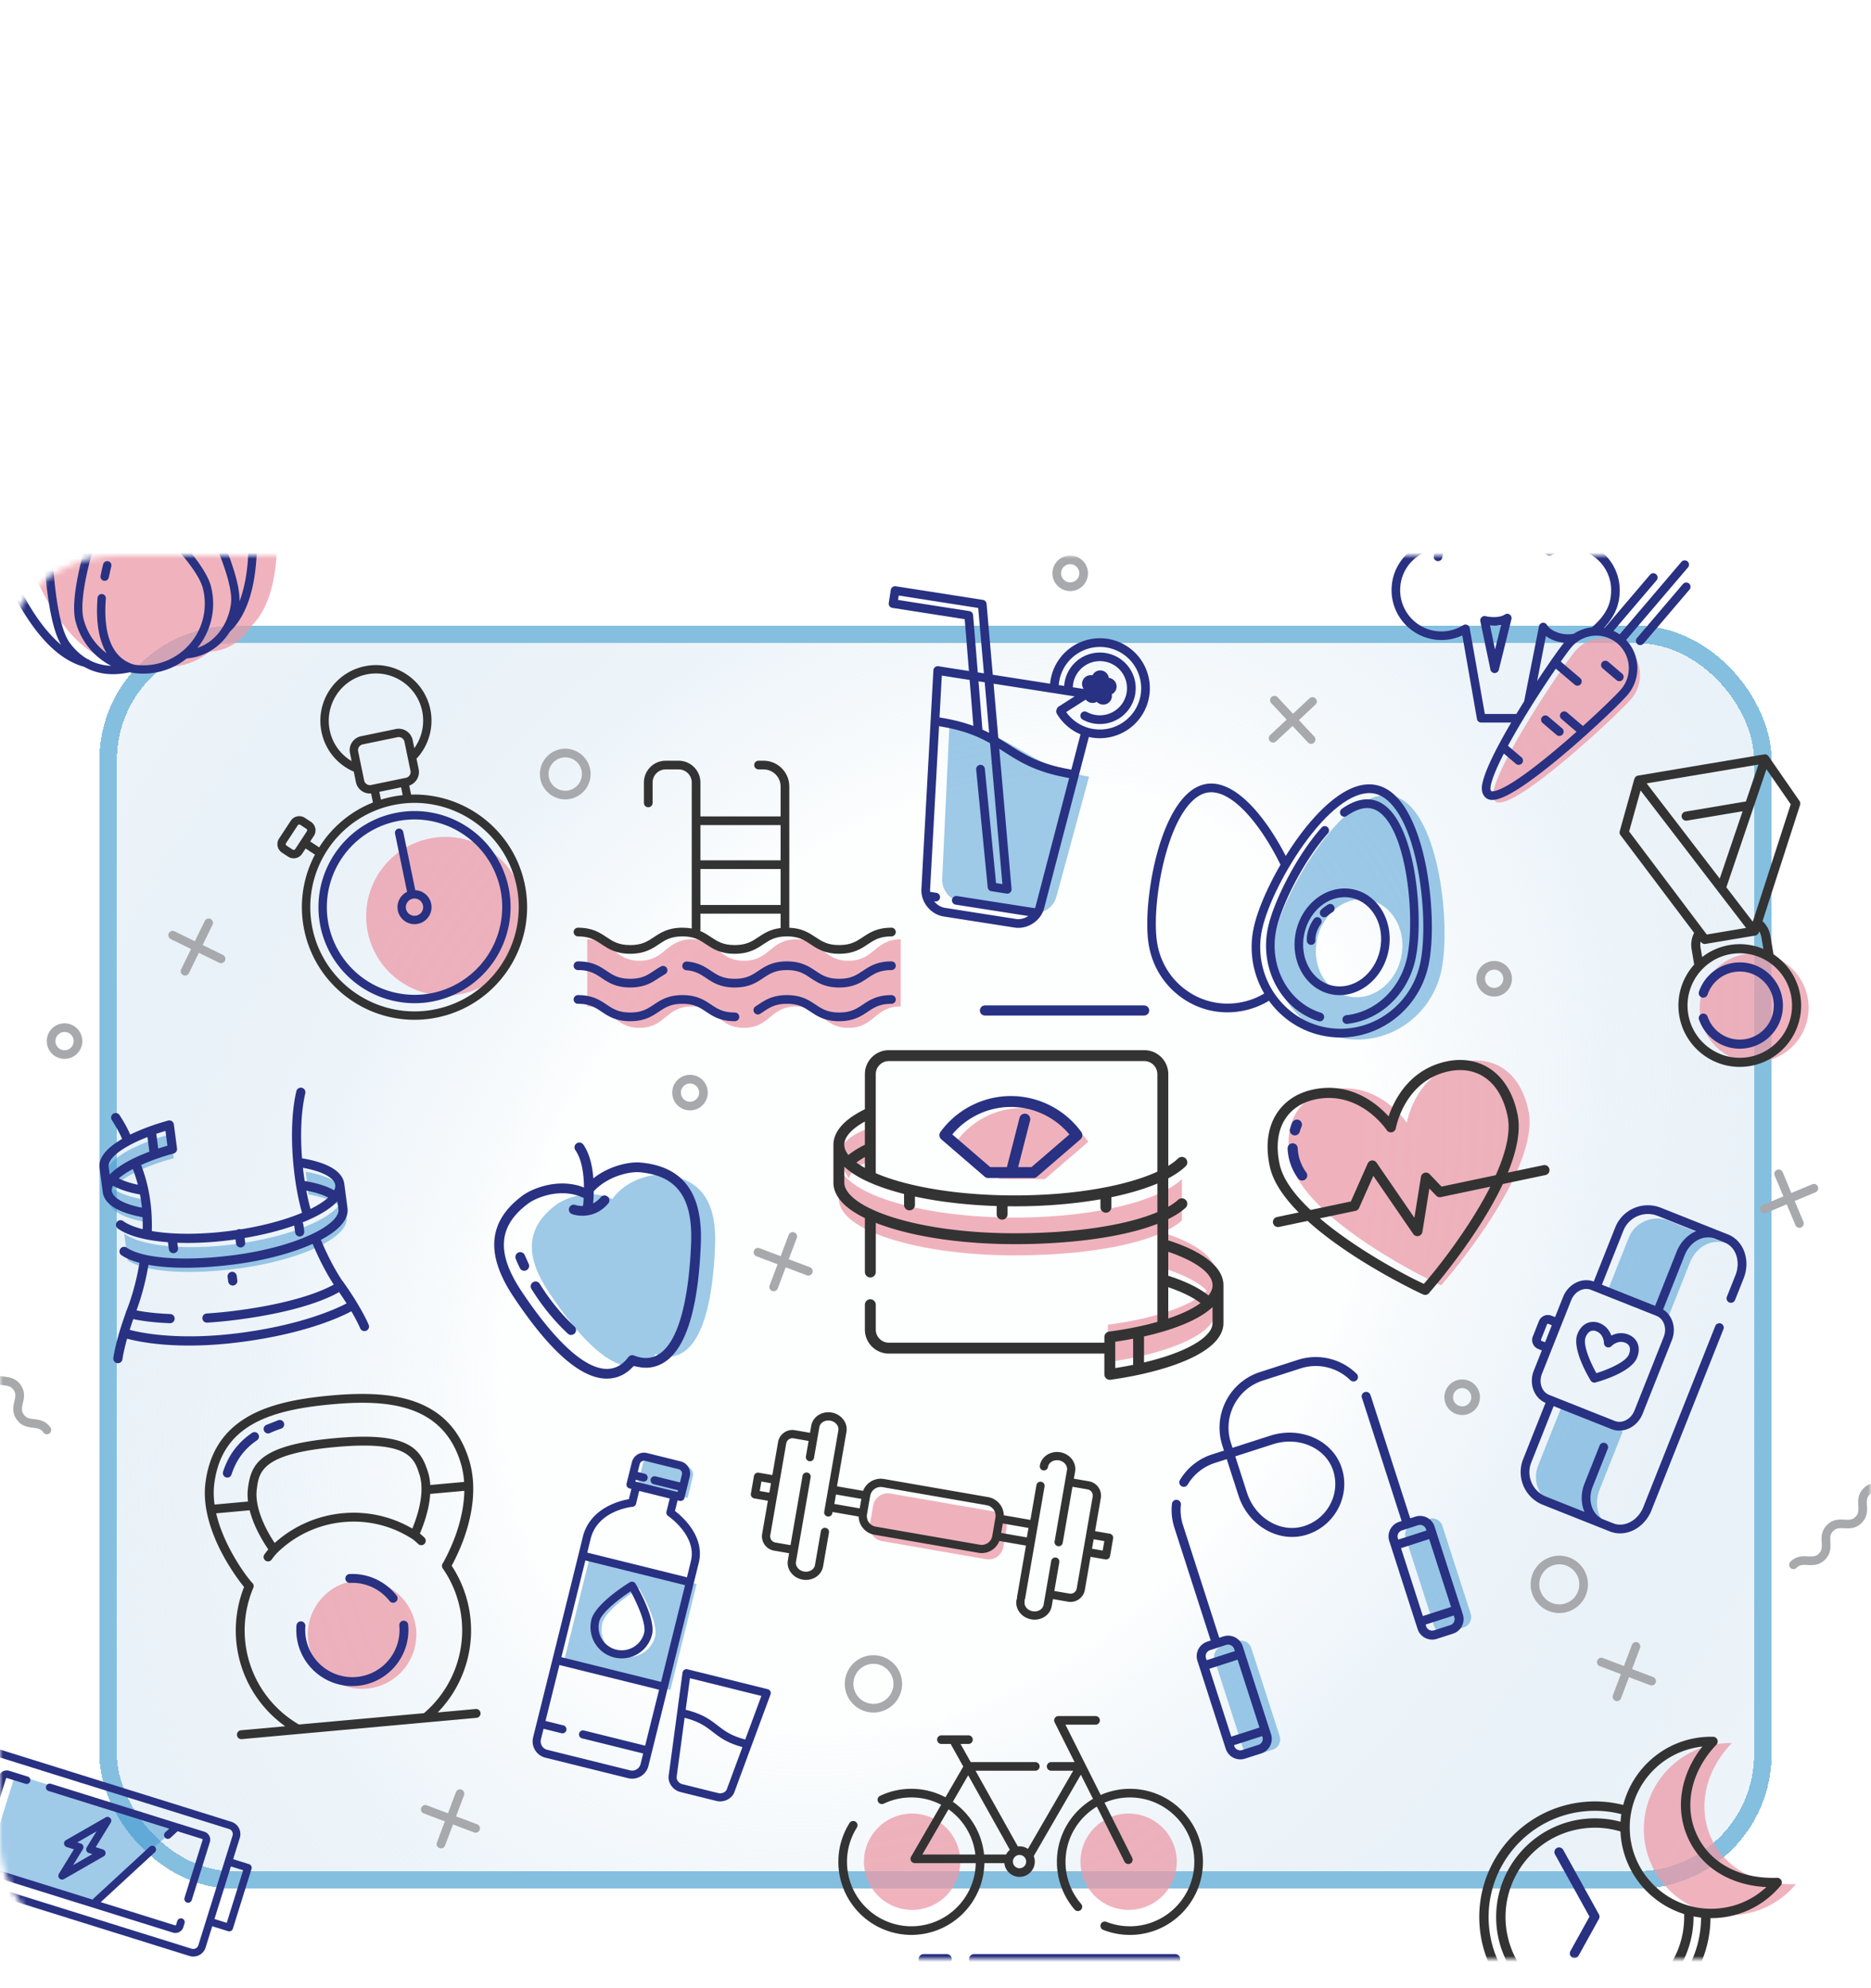
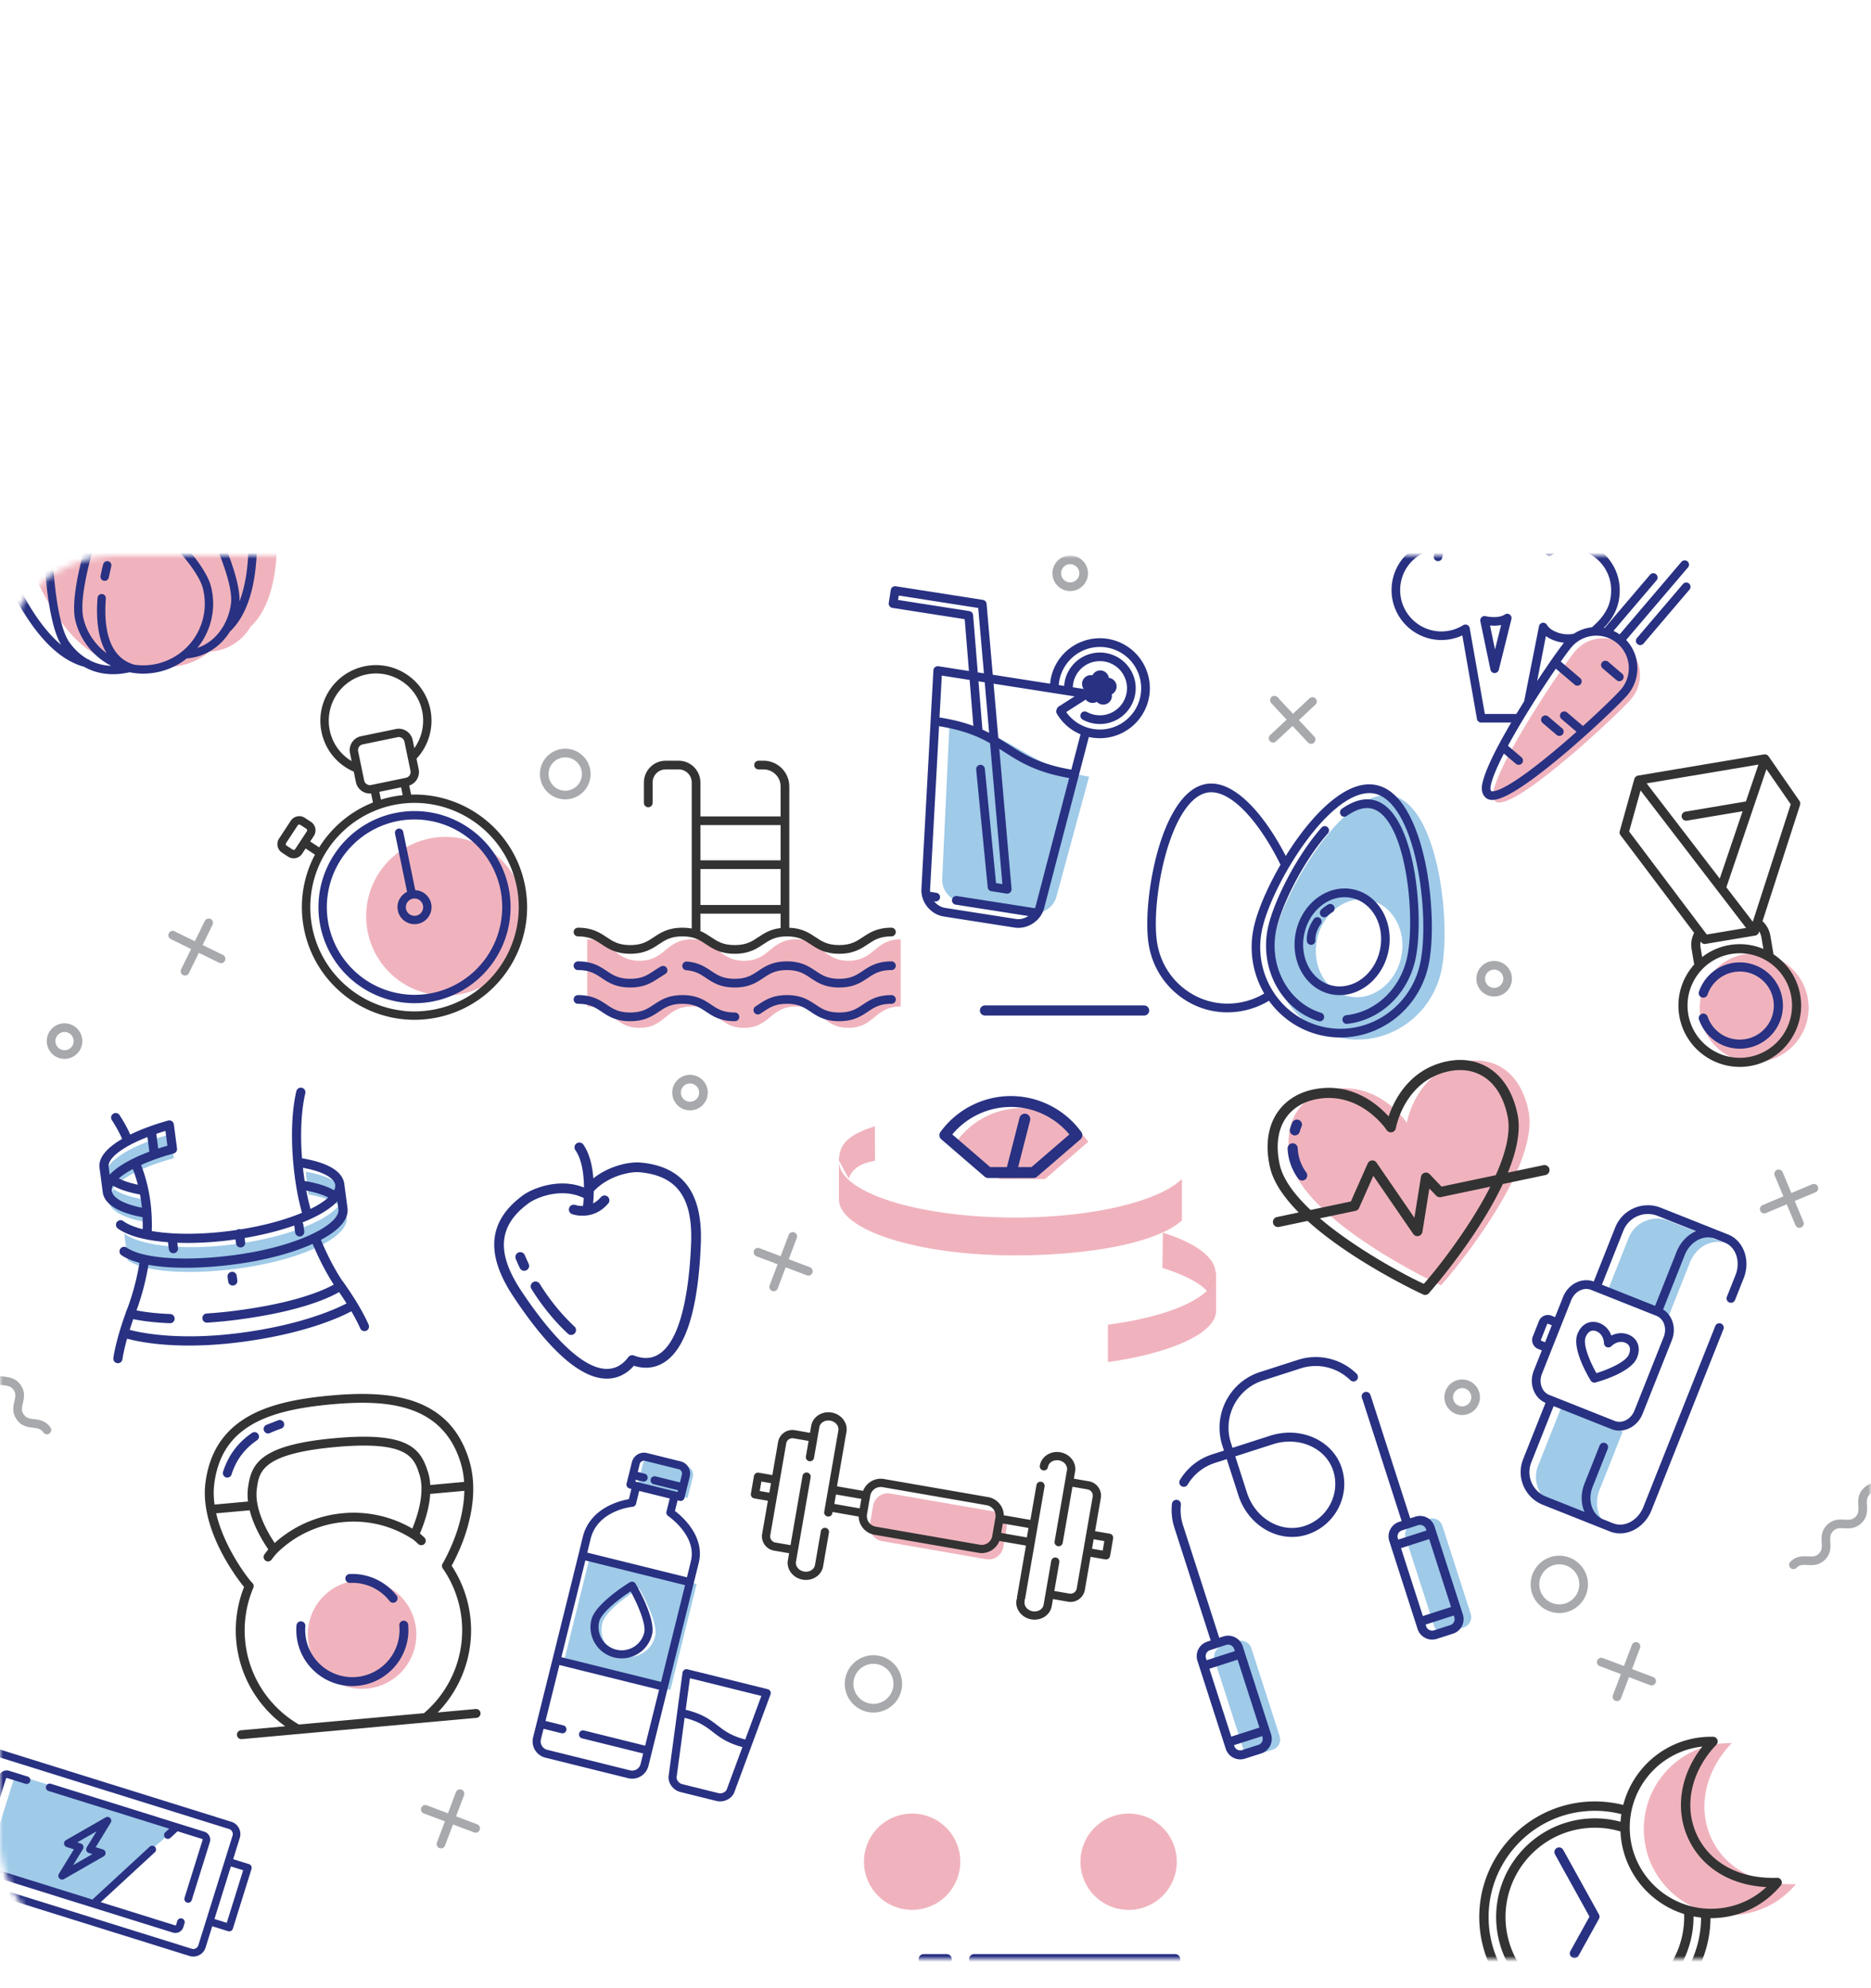
<svg xmlns="http://www.w3.org/2000/svg" width="320" height="340" fill="none">
  <style>.B{fill:#283182}.C{fill:#eb9aa7}.D{fill-opacity:.75}.E{fill:#333}.F{fill:#4197d3}.G{fill-opacity:.5}.H{fill:#a7a9ac}.I{shape-rendering:crispEdges}</style>
  <mask id="A" maskUnits="userSpaceOnUse" x="0" y="95" width="320" height="240" mask-type="alpha">
    <rect y="95" width="320" height="240" rx="20" fill="#fff" />
  </mask>
  <g mask="url(#A)">
    <g filter="url(#B)" class="I">
-       <rect x="20" y="110" width="280" height="210" rx="20" fill="url(#C)" />
-       <rect x="18.5" y="108.5" width="283" height="213" rx="21.5" stroke="#0b80c3" stroke-opacity=".5" stroke-width="3" />
-     </g>
+       </g>
    <path d="M18.585 205.434l-.562-4.257c-.333-2.522 4.493-5.366 11.158-7.222l.542 4.114c-6.869 1.856-11.491 4.705-11.153 7.273.229 1.736 2.677 3.007 6.436 3.651l-.449-3.882c-2.265-.39-4.055-1.006-5.169-1.814l-.803 2.137zm40.132-1.495l.562 4.256c.451 3.411-7.853 7.321-18.542 8.733-2.425.32-4.774.508-6.958.567-5.408.143-9.817-.52-11.934-1.979l-.601-4.56c2.058 1.52 6.487 2.371 11.984 2.317a57.84 57.84 0 0 0 6.961-.508c10.692-1.412 18.994-5.322 18.542-8.733-.229-1.735-2.677-3.007-6.435-3.65l.449 3.882c2.265.389 4.057 1.005 5.169 1.814l.806-2.139z" class="F G" />
    <path d="M39.913 219.833c.431-.057.732-.451.675-.88l-.104-.779c-.057-.431-.451-.732-.882-.675s-.732.451-.675.882l.104.779c.057.429.451.73.882.673zm23.143 6.726c-.047-.116-1.188-2.911-4.412-7.421-.035-.047-.074-.089-.116-.129-.629-.944-2.162-3.408-3.641-6.985 3.221-1.703 4.791-3.569 4.545-5.432l-.562-4.257c-.007-.054-.02-.108-.039-.158-.434-1.947-2.852-3.354-7.03-4.071a.86.86 0 0 0-.143-.01c-.303-3.9-.19-7.952.557-11.131.099-.422-.163-.846-.584-.944s-.845.162-.944.584c-1.432 6.093-.638 15.23.971 20.793-2.714 1.139-6.288 2.159-10.483 2.832-.106-.035-.222-.047-.338-.032a.78.78 0 0 0-.348.14l-1.033.146a57.07 57.07 0 0 1-6.867.5c-2.475.025-4.73-.138-6.628-.463.118-4.109-.483-7.816-1.831-11.296 1.678-.76 3.618-1.44 5.573-1.967.38-.104.626-.471.574-.86l-.542-4.114c-.03-.224-.155-.427-.345-.552a.78.78 0 0 0-.643-.101c-2.25.626-4.533 1.442-6.482 2.4-.523-1.318-1.565-2.948-1.819-3.337-.237-.362-.722-.463-1.087-.227a.78.78 0 0 0-.227 1.087c.604.922 1.43 2.361 1.743 3.222-2.467 1.437-4.091 3.128-3.852 4.939l.562 4.257a.63.63 0 0 0 .02.098c.387 1.935 2.724 3.34 6.776 4.08a31.29 31.29 0 0 1 .025 2.048c-1.427-.353-2.563-.818-3.32-1.378-.348-.256-.84-.185-1.097.165s-.185.841.165 1.099c1.676 1.238 4.705 2.054 8.572 2.349l.158 1.198c.057.432.451.732.882.676s.732-.451.675-.883l-.118-.902c.739.027 1.501.04 2.287.03a58.22 58.22 0 0 0 7.057-.515l.614-.087.091.695c.057.429.451.732.882.676s.732-.451.675-.883l-.096-.729c3.084-.518 5.977-1.245 8.494-2.132a.47.47 0 0 0 .002.054l.15 1.141c.057.429.451.732.88.675s.732-.451.675-.879l-.15-1.142c-.02-.143-.076-.268-.16-.374.564-.227 1.109-.459 1.624-.703 1.962-.924 3.421-1.903 4.353-2.911l.178 1.351c.338 2.554-6.919 6.406-17.867 7.85-2.379.313-4.693.503-6.877.56-5.385.14-9.563-.53-11.466-1.841-.357-.247-.845-.156-1.092.202s-.158.845.2 1.092c.769.53 1.809.963 3.079 1.301-.801 4.903-2.282 8.333-2.297 8.37-.007.015-.01.033-.015.05s-.012.027-.017.044c-.002.01-.002.02-.005.03l-.015.069c-1.755 4.833-2.105 7.608-2.12 7.729-.052.432.254.821.685.873a.93.93 0 0 0 .197 0 .79.79 0 0 0 .675-.683c.002-.02.163-1.264.789-3.51 1.967.542 8.671 2.007 19.652.555 10.949-1.447 16.965-4.299 18.71-5.238 1.06 1.822 1.494 2.874 1.506 2.901.136.34.483.53.831.486a.8.8 0 0 0 .192-.05c.399-.16.594-.618.431-1.02zm-39.483-23.96c-1.326-.281-2.43-.648-3.258-1.085.616-.542 1.439-1.082 2.406-1.594a24.82 24.82 0 0 1 .853 2.679zm5.063-6.67a45.3 45.3 0 0 0-1.573.483l-.333-2.514c.503-.17 1.025-.337 1.572-.5l.333 2.531zm-10.054 3.582c-.128-.964 1.062-2.303 3.542-3.651a.99.99 0 0 0 .081-.044c.855-.461 1.861-.92 3.014-1.366l.33 2.497c-2.827 1.058-5.361 2.398-6.788 3.934l-.18-1.37zm.55 4.163c-.04-.301.025-.609.175-.922 1.139.658 2.694 1.168 4.639 1.52a26.73 26.73 0 0 1 .323 2.261c-3.076-.616-4.979-1.669-5.137-2.859zm38.197-1.041c.039.291-.027.599-.18.92-1.188-.685-2.83-1.21-4.895-1.565-.049-.008-.099-.013-.145-.01a53.25 53.25 0 0 1-.296-2.273c3.295.604 5.354 1.691 5.516 2.928zm-4.944.974c1.555.293 2.834.698 3.764 1.188-.717.646-1.745 1.309-3.041 1.947a37.89 37.89 0 0 1-.722-3.135zm-11.205 24.32c-10.574 1.395-17.15-.015-18.998-.508.18-.569.382-1.183.614-1.838 1.025.221 3.113.581 6.263.702.047.002.091 0 .133-.005.372-.049.666-.36.68-.749.017-.434-.32-.799-.754-.816-2.825-.109-4.757-.419-5.775-.626.505-1.346 1.447-4.151 2.048-7.786 2.147.389 4.777.557 7.786.478 2.238-.059 4.607-.252 7.039-.572 5.045-.666 9.729-1.903 13.258-3.493 1.425 3.434 2.881 5.847 3.608 6.961-1.565.887-6.275 3.078-16.465 4.424a78.11 78.11 0 0 1-5.27.52.79.79 0 0 0-.735.833c.027.432.399.762.833.735a80.54 80.54 0 0 0 5.373-.53c10.64-1.405 15.533-3.737 17.177-4.698a57.22 57.22 0 0 1 1.277 1.94c-1.698.892-7.609 3.643-18.094 5.028z" class="B" />
    <path d="M201.269 318.375a8.24 8.24 0 0 1-8.238 8.237 8.24 8.24 0 0 1-8.237-8.237 8.24 8.24 0 0 1 8.237-8.237 8.24 8.24 0 0 1 8.238 8.237zm-37.03-.001a8.24 8.24 0 0 1-8.237 8.237 8.24 8.24 0 0 1-8.237-8.237 8.24 8.24 0 0 1 8.237-8.237 8.24 8.24 0 0 1 8.237 8.237z" class="C D" />
-     <path d="M193.255 305.907a12.43 12.43 0 0 0-5.001 1.048l-6.027-12.016h5.149a.74.74 0 0 0 .737-.737c0-.407-.33-.737-.737-.737h-6.344a.74.74 0 0 0-.629.35c-.133.217-.145.49-.032.717l3.414 6.805h-4.005a.74.74 0 0 0-.737.737c0 .407.33.737.737.737h3.771l-7.737 13.364c-.414-.273-.91-.436-1.442-.436a2.79 2.79 0 0 0-.291.017l-7.236-12.945h10.228c.407 0 .737-.33.737-.737a.74.74 0 0 0-.737-.737h-11.054l-1.735-3.103h1.355c.407 0 .737-.33.737-.737a.74.74 0 0 0-.737-.737h-4.624a.74.74 0 0 0-.737.737.74.74 0 0 0 .737.737h1.602c.015.057.035.111.065.163l2.067 3.7-3.044 5.257c-1.742-.924-3.726-1.449-5.831-1.449-1.876 0-3.678.406-5.359 1.205a.74.74 0 0 0-.35.983.74.74 0 0 0 .984.35c1.481-.705 3.071-1.062 4.725-1.062a10.94 10.94 0 0 1 5.092 1.252l-5.139 8.878c-.133.229-.133.51 0 .74s.375.369.638.369h10.421c-.118 5.973-5.01 10.794-11.01 10.794a11.03 11.03 0 0 1-11.015-11.015c0-2.083.584-4.109 1.689-5.864a.74.74 0 0 0-.232-1.018.74.74 0 0 0-1.018.232 12.44 12.44 0 0 0-1.915 6.65 12.51 12.51 0 0 0 12.491 12.491 12.51 12.51 0 0 0 12.487-12.27h3.411c.133 1.314 1.247 2.344 2.598 2.344 1.439 0 2.61-1.17 2.61-2.61 0-.333-.064-.651-.18-.944l8.06-13.921 2.075 4.138c-3.692 2.174-6.174 6.187-6.174 10.772 0 2.997 1.077 5.893 3.032 8.158.266.308.732.343 1.04.076s.343-.732.076-1.04c-1.725-1.996-2.674-4.552-2.674-7.194 0-4.008 2.152-7.523 5.363-9.45l4.72 9.413a.74.74 0 0 0 .661.406.71.71 0 0 0 .33-.079c.365-.182.513-.626.328-.99l-4.727-9.423a10.93 10.93 0 0 1 4.34-.893c6.073 0 11.015 4.942 11.015 11.016a11.03 11.03 0 0 1-11.015 11.015 10.97 10.97 0 0 1-4.032-.762c-.38-.15-.809.037-.957.417s.037.808.417.956a12.42 12.42 0 0 0 4.572.865c6.889 0 12.492-5.602 12.492-12.491s-5.6-12.492-12.489-12.492zm-27.665-2.312l7.126 12.743a2.62 2.62 0 0 0-.654.806h-3.756c-.375-3.734-2.401-6.988-5.336-9.021l2.62-4.528zm-3.364 5.81c2.496 1.769 4.229 4.547 4.591 7.739h-9.072l4.481-7.739zm12.146 10.083a1.14 1.14 0 0 1-1.136-1.136 1.14 1.14 0 0 1 1.136-1.137 1.14 1.14 0 0 1 1.136 1.137c0 .628-.51 1.136-1.136 1.136z" class="E" />
    <path d="M238.192 136.095c-7.853-1.73-18.373 15.731-20.135 23.731s3.177 15.888 11.03 17.618 15.646-3.354 17.409-11.355-.452-28.263-8.304-29.994zm-7.55 34.288c-3.966-.873-6.369-5.265-5.371-9.807s5.026-7.518 8.992-6.646 6.369 5.265 5.371 9.808-5.026 7.52-8.992 6.645z" class="F G" />
    <path d="M226.024 177.07c-8.234-1.814-13.43-10.113-11.584-18.503.951-4.321 4.207-10.821 7.914-15.802 2.719-3.653 8.033-9.613 13.093-8.499s7.382 8.758 8.314 13.212c1.272 6.08 1.496 13.344.545 17.665-1.846 8.39-10.047 13.741-18.282 11.927zm9.105-41.347c-3.113-.685-7.345 2.206-11.609 7.934-3.593 4.829-6.741 11.089-7.65 15.225-1.672 7.587 3.029 15.092 10.475 16.731s14.862-3.199 16.534-10.783c.909-4.134.685-11.139-.548-17.029-1.464-6.991-4.089-11.393-7.202-12.078zm-7.553 34.286c-4.353-.958-7.013-5.755-5.926-10.692s5.514-8.173 9.867-7.214 7.01 5.755 5.923 10.692-5.509 8.173-9.864 7.214zm3.623-16.449c-3.567-.787-7.207 1.939-8.119 6.073s1.25 8.136 4.816 8.922 7.207-1.94 8.117-6.073-1.247-8.139-4.814-8.922z" class="B" />
    <path d="M207.035 172.808c-1.839-.404-3.589-1.198-5.154-2.359-2.963-2.198-4.9-5.442-5.45-9.139-.584-3.919.067-10.414 1.583-15.794 1.114-3.954 3.675-10.7 8.311-11.452 5.154-.835 10.613 6.249 14.002 13.155.18.367.032.816-.33 1.001a.72.72 0 0 1-.981-.328c-1.777-3.621-3.899-6.823-5.975-9.019-1.644-1.737-4.104-3.727-6.497-3.34-2.795.454-5.39 4.237-7.121 10.38-1.464 5.195-2.097 11.429-1.54 15.16.493 3.306 2.223 6.207 4.87 8.169s5.899 2.755 9.152 2.228c1.716-.279 3.323-.902 4.774-1.856a.72.72 0 0 1 1.011.219c.217.345.118.806-.224 1.031a13.64 13.64 0 0 1-5.344 2.075 13.49 13.49 0 0 1-5.087-.131zm23.14 2.272c-.3-.067-.534-.32-.569-.648a.75.75 0 0 1 .656-.821c5.038-.552 9.211-4.501 10.384-9.83.806-3.655.69-9.829-.281-15.015-1.144-6.115-3.261-9.943-5.81-10.505-1.217-.269-2.639.16-4.229 1.277-.333.234-.789.15-1.018-.187a.76.76 0 0 1 .192-1.038c1.937-1.361 3.747-1.868 5.376-1.509 4.303.949 6.189 7.72 6.928 11.671 1.003 5.364 1.114 11.787.271 15.619-1.311 5.955-6.001 10.375-11.668 10.996a.62.62 0 0 1-.232-.01zm-4.597-.438l-.059-.015c-6.393-1.974-10.189-9.036-8.639-16.075.942-4.277 4.708-12.001 9.147-17.029.271-.308.735-.336 1.035-.062s.323.744.052 1.053c-4.281 4.848-7.905 12.262-8.804 16.353-1.385 6.285 1.974 12.583 7.646 14.335a.74.74 0 0 1 .48.93c-.113.372-.49.591-.858.51zm-1.495-13.074c-.311-.069-.552-.34-.57-.68-.079-1.452.575-2.886 1.215-3.747.247-.327.705-.394 1.026-.147a.75.75 0 0 1 .138 1.042c-.604.811-.964 1.893-.917 2.758a.75.75 0 0 1-.892.774zm2.243-4.72c-.151-.032-.289-.114-.399-.237-.274-.313-.244-.796.066-1.077.064-.059.646-.579 1.168-.86a.74.74 0 0 1 1.011.313.77.77 0 0 1-.316 1.03c-.308.168-.746.537-.875.653a.74.74 0 0 1-.655.178z" class="B" />
    <path d="M274.648 221.508l3.9-9.813c1.069-2.694 4.123-4.01 6.82-2.94l9.314 3.702.498.197c-2.317-.922-5.065.518-6.135 3.212l-3.899 9.809-10.498-4.167zm1.788 40.107l-10.433-4.146c-2.694-1.069-4.01-4.123-2.941-6.817l3.988-10.037 10.495 4.171-3.99 10.036c-1.07 2.694-.059 5.627 2.258 6.547l.623.246z" class="F G" />
    <path d="M295.771 222.739a.75.75 0 0 0 .974-.419l1.471-3.702c1.223-3.074.022-6.448-2.676-7.52l-1.677-.666-.357-.123a.75.75 0 0 0-.14-.074l-9.315-3.702a6.01 6.01 0 0 0-7.791 3.359l-3.68 9.261c-2.026-.747-4.363.419-5.245 2.639l-1.37 3.446-.617-.244a1.65 1.65 0 0 0-2.141.924l-1.046 2.63a1.65 1.65 0 0 0 .925 2.142l.616.247-1.37 3.445c-.883 2.221.017 4.674 2.001 5.522l-3.83 9.634a6.01 6.01 0 0 0 3.359 7.794l9.812 3.899.622.247 1.055.419c2.698 1.072 5.885-.557 7.108-3.631l12.302-30.95a.75.75 0 0 0-.419-.974.75.75 0 0 0-.974.419l-12.302 30.951c-.917 2.307-3.231 3.559-5.161 2.79l-1.055-.419-.621-.247c-1.93-.766-2.753-3.266-1.836-5.573l2.585-6.509a.75.75 0 0 0-.419-.974.75.75 0 0 0-.973.419l-2.588 6.51c-.661 1.664-.612 3.416 0 4.843l-6.581-2.615c-2.307-.917-3.439-3.539-2.522-5.844l3.828-9.63 9.881 3.927c2.046.813 4.437-.358 5.332-2.611l5.003-12.587c.804-2.021.131-4.235-1.496-5.255l3.702-9.315c.917-2.307 3.231-3.559 5.161-2.792l1.676.665c1.93.767 2.754 3.266 1.837 5.573l-1.472 3.7c-.15.382.04.818.424.971zm-32.136 6.554c-.076-.03-.113-.119-.083-.195l1.045-2.63c.029-.076.12-.113.194-.084l.617.247-1.156 2.911-.617-.249zm20.912-.661l-5.004 12.588c-.589 1.484-2.107 2.28-3.384 1.772l-11.19-4.446c-1.277-.508-1.836-2.128-1.245-3.611l5.004-12.588c.589-1.484 2.107-2.28 3.384-1.772l11.19 4.446c1.277.506 1.834 2.125 1.245 3.611zm2.206-14.569l-3.678 9.253-9.1-3.619 3.678-9.252a4.51 4.51 0 0 1 5.844-2.522l6.581 2.615c-1.425.619-2.665 1.859-3.325 3.525zm-8.237 14.168c-1.116-.444-2.151-.225-2.928.167-.295-.818-.897-1.688-2.013-2.132-.718-.286-1.472-.283-2.127 0-.511.222-1.213.73-1.662 1.883-.959 2.473 1.795 7.168 2.246 7.897.017.033.037.062.056.092.092.123.202.202.323.251s.249.064.38.047c.064-.007.128-.025.187-.049.989-.269 6.017-1.773 7-4.188.466-1.146.303-1.996.084-2.509-.281-.656-.828-1.173-1.546-1.459zm-5.481 6.59c-.794-1.382-2.393-4.734-1.851-6.129.207-.533.505-.895.862-1.053.368-.16.733-.079.974.017 1.279.508 1.309 1.965 1.309 2.024a.75.75 0 0 0 1.291.513c.042-.045 1.063-1.082 2.342-.575.241.096.564.289.72.656.152.36.12.828-.094 1.356-.564 1.395-4.027 2.733-5.553 3.191z" class="B" />
    <path d="M246.456 219.79l.033.012-.008-.032c.53-.481 17.01-19.553 14.942-29.787-1.415-6.985-6.214-9.432-11.08-8.41-8.084 1.701-9.666 10.039-9.735 10.421-.217-.32-5.026-7.313-13.113-5.612-4.866 1.023-8.272 5.198-6.751 12.161 2.231 10.2 25.005 21.01 25.68 21.237l.032.01z" class="C D" />
    <path d="M222.107 197.592c-.086-.404-.138-.826-.158-1.25-.022-.478-.426-.848-.902-.825a.86.86 0 0 0-.825.902c.022.517.088 1.03.192 1.528.269 1.282.808 2.484 1.6 3.576a.86.86 0 0 0 .879.338.92.92 0 0 0 .331-.146c.387-.281.473-.82.192-1.207a7.6 7.6 0 0 1-1.309-2.916zm.082-6.048c-.431-.207-.947-.024-1.154.405-.022.044-.209.446-.404 1.109-.133.458.131.939.589 1.072a.84.84 0 0 0 .419.015c.303-.064.562-.289.653-.604.153-.528.301-.843.304-.848.204-.426.024-.942-.407-1.149z" class="B" />
    <path d="M263.974 199.253l-6.083 1.279c1.464-3.574 2.243-7.062 1.662-9.941-.723-3.564-2.362-6.277-4.74-7.84-2.105-1.385-4.654-1.814-7.367-1.245-6.421 1.351-9.014 6.64-9.948 9.411-1.965-2.162-6.458-5.958-12.901-4.602-2.714.572-4.87 1.992-6.241 4.109-1.545 2.391-1.952 5.531-1.175 9.085.581 2.655 2.447 5.319 4.937 7.833l-3.722.784c-.469.098-.767.557-.668 1.025s.557.767 1.025.668l4.883-1.028c7.779 7.035 19.632 12.536 19.794 12.59.01.005.023.008.033.01s.019.008.027.01c.143.047.29.054.431.025a.92.92 0 0 0 .417-.212c.066-.059.12-.126.165-.202 1.175-1.334 8.471-9.914 12.528-18.53l7.298-1.536c.469-.099.767-.557.668-1.025a.86.86 0 0 0-1.023-.668zm-45.105-.111c-.675-3.094-.35-5.783.939-7.777 1.112-1.72 2.891-2.881 5.144-3.354 7.527-1.585 12.028 4.966 12.216 5.247a.86.86 0 0 0 .894.365c.343-.071.609-.345.673-.692.062-.333 1.565-8.149 9.066-9.729 2.252-.473 4.347-.131 6.06.996 1.985 1.306 3.365 3.635 3.993 6.739.562 2.777-.387 6.349-2.031 10.031l-9.277 1.952-2.038-2.132c-.227-.236-.572-.328-.883-.227s-.545.365-.596.688l-1.124 7.003-6.475-9.431c-.178-.258-.481-.401-.794-.372a.86.86 0 0 0-.712.51l-2.884 6.505-6.896 1.452c-2.682-2.537-4.713-5.208-5.275-7.774zm24.653 20.406c-2.468-1.112-11.346-5.711-17.779-11.198l6.088-1.282c.271-.056.501-.241.614-.495l2.438-5.494 6.825 9.941c.197.288.549.428.892.357.357-.081.621-.36.675-.71l1.191-7.419 1.166 1.22a.86.86 0 0 0 .803.249l8.454-1.779c-3.719 7.359-9.635 14.69-11.367 16.61z" class="E" />
    <path d="M296.188 298.089a14.07 14.07 0 0 0-1.533.047c-8.097.665-14.121 7.766-13.458 15.863s7.767 14.121 15.864 13.458c4.096-.335 7.658-2.322 10.095-5.248-14.658.511-20.563-14.041-10.968-24.12z" class="C D" />
    <path d="M273.468 327.378l-6.113-11.04a.8.8 0 0 0-1.089-.313c-.387.215-.528.703-.313 1.09l5.898 10.65-3.263 5.888c-.215.387-.074.875.313 1.09.143.079.301.111.453.098.257-.022.501-.167.636-.411l3.478-6.278a.8.8 0 0 0 0-.774z" class="B" />
    <path d="M304.667 321.57a.8.8 0 0 0-.747-.448c-6.411.224-11.557-2.576-13.765-7.488-2.204-4.903-.9-10.757 3.403-15.277.22-.229.281-.567.161-.86s-.407-.486-.723-.493c-.542-.012-1.087.005-1.616.049-6.759.555-12.154 5.388-13.754 11.614a19.73 19.73 0 0 0-6.467-.537c-10.868.892-18.984 10.46-18.092 21.328s10.461 18.983 21.328 18.091c10.263-.843 18.069-9.423 18.153-19.528.453.002.909-.01 1.37-.05a15.39 15.39 0 0 0 10.648-5.533.82.82 0 0 0 .101-.868zm-30.408 24.379c-9.987.821-18.779-6.637-19.6-16.624s6.638-18.78 16.625-19.598c2.039-.168 4.062.007 6.019.513-.064.429-.111.86-.138 1.299a16.76 16.76 0 0 0-5.775-.525c-9.277.761-16.206 8.93-15.444 18.207.653 7.959 6.874 14.429 14.791 15.38.054.008.109.008.163.003a.8.8 0 0 0 .729-.703c.052-.439-.261-.838-.7-.892a15.33 15.33 0 0 1-13.386-13.921c-.69-8.398 5.58-15.789 13.978-16.477a15.17 15.17 0 0 1 5.632.589 14.18 14.18 0 0 0 .032.582c.532 6.48 4.998 11.71 10.855 13.539.256 7.626-5.265 14.404-12.861 15.607a.8.8 0 0 0-.666.917.8.8 0 0 0 .855.672c.02-.002.04-.005.06-.007 8.242-1.306 14.268-8.545 14.216-16.783a15.07 15.07 0 0 0 1.294.2c-.037 9.319-7.221 17.246-16.679 18.022zm19.524-19.577c-.434.034-.865.049-1.292.044-.542-.005-1.079-.042-1.607-.108-.49-.062-.973-.153-1.447-.267a14.83 14.83 0 0 1-.941-.258c-5.24-1.647-9.238-6.33-9.714-12.134a13.93 13.93 0 0 1 12.373-14.967c-3.751 4.775-4.71 10.611-2.465 15.61 2.263 5.033 7.2 8.097 13.411 8.42-2.272 2.117-5.168 3.401-8.318 3.66z" class="E" />
    <path d="M71.172 278.684a9.29 9.29 0 0 1-8.41 10.086 9.29 9.29 0 0 1-10.086-8.41 9.29 9.29 0 0 1 8.41-10.086 9.29 9.29 0 0 1 10.086 8.41z" class="C D" />
    <path d="M80.186 249.527c-1.575-4.978-4.617-8.202-9.295-9.854-3.576-1.262-8.121-1.589-14.296-1.03-4.449.404-7.823 1.043-10.616 2.011-6.48 2.248-10.029 6.488-10.845 12.958-.569 4.51 1.299 9.161 2.968 12.269 1.328 2.475 2.869 4.587 3.643 5.509-1.161 2.916-1.622 6.103-1.338 9.245.532 5.876 3.618 11.186 8.375 14.575l-7.567.685c-.419.037-.727.407-.688.826s.407.727.826.687l40.141-3.638c.419-.037.727-.406.688-.825s-.407-.728-.826-.688l-6.49.589c4.072-4.19 6.152-9.965 5.62-15.841a20.11 20.11 0 0 0-3.239-9.253c.518-.939 1.632-3.133 2.433-5.652 1.489-4.69 1.661-8.92.505-12.573zm-43.545 4.274c.749-5.92 3.875-9.642 9.837-11.712 2.674-.927 5.93-1.541 10.256-1.933 9.083-.823 18.799-.298 22.003 9.83.345 1.087.557 2.235.641 3.438l-5.787.525c-.044-.754-.165-1.498-.392-2.211-1.262-3.99-3.239-6.948-15.942-5.797-12.903 1.169-14.328 4.437-14.853 8.59-.094.739-.079 1.494.015 2.245l-5.723.52c-.165-1.17-.2-2.346-.054-3.495zm33.878 7.602a19.9 19.9 0 0 0-11.89-2.625c-4.331.392-8.432 2.191-11.648 5.087-1.799-2.674-3.428-6.285-3.066-9.144.38-3.005.771-6.113 13.482-7.266 12.496-1.134 13.44 1.853 14.355 4.742.981 3.11-.409 7.212-1.232 9.206zm5.213 5.935a.76.76 0 0 0-.005.877c1.831 2.635 2.953 5.721 3.244 8.923a18.62 18.62 0 0 1-6.46 15.834l-21.387 1.937c-5.223-3.032-8.659-8.402-9.203-14.414-.276-3.054.209-6.152 1.405-8.959a.76.76 0 0 0-.2-.871c-.769-.781-4.821-6.085-6.152-11.87l5.728-.52c.707 2.807 2.287 5.378 3.187 6.687-.355.421-.648.833-.666.858-.242.342-.16.816.182 1.06a.75.75 0 0 0 .508.135c.214-.02.419-.128.552-.318.005-.007.505-.712.932-1.139 3.054-3.009 7.094-4.882 11.37-5.269 4.146-.377 8.188.611 11.693 2.854.032.02.066.034.101.052a12.24 12.24 0 0 1 .961.835c.165.163.387.232.601.212a.75.75 0 0 0 .476-.227.76.76 0 0 0-.012-1.074 14 14 0 0 0-.772-.693c.661-1.538 1.595-4.121 1.767-6.773l5.834-.527c-.037 2.082-.429 4.315-1.183 6.684-.919 2.879-2.302 5.388-2.502 5.706z" class="E" />
    <path d="M59.866 270.693c2.62-.133 5.151 1.028 6.768 3.103a.76.76 0 0 0 .668.291.75.75 0 0 0 .399-.158c.33-.258.389-.736.133-1.067a9.61 9.61 0 0 0-8.045-3.687.76.76 0 0 0-.722.799c.022.416.38.739.799.719zm9.119 6.462a.76.76 0 0 0-.688.826l.002.037a8.08 8.08 0 0 1-7.306 8.762 8.08 8.08 0 0 1-8.762-7.305 8.18 8.18 0 0 1-.007-1.39.76.76 0 0 0-.698-.819c-.419-.034-.786.279-.821.695-.044.545-.042 1.1.01 1.649.478 5.265 5.149 9.162 10.414 8.684s9.162-5.149 8.683-10.424l-.002-.027a.76.76 0 0 0-.826-.688zm-23.066-32.024c.084-.007.168-.029.246-.066a19.82 19.82 0 0 1 1.908-.749.761.761 0 1 0-.486-1.442l-2.053.806a.76.76 0 0 0-.377 1.008c.14.303.451.471.762.443zm-7.27 7.514c.099.032.2.042.298.032a.76.76 0 0 0 .656-.527 11.86 11.86 0 0 1 .759-1.849c.838-1.617 2.016-2.928 3.606-4.01a.761.761 0 0 0-.858-1.257c-1.78 1.21-3.16 2.748-4.101 4.57v.002a13.23 13.23 0 0 0-.858 2.083c-.126.401.096.83.498.956z" class="B" />
    <path d="M171.593 264.578c-.239 1.373-1.558 2.302-2.93 2.063l-17.813-3.093c-1.373-.239-2.303-1.558-2.063-2.931l.547-3.147c.239-1.373 1.557-2.302 2.93-2.063l17.813 3.093c1.373.239 2.302 1.558 2.063 2.931l-.547 3.147z" class="C D" />
    <path d="M189.808 262.279l-2.516-.436.981-5.654a2.49 2.49 0 0 0-2.024-2.872l-2.585-.446.212-1.213c.266-1.533-.868-3.016-2.529-3.305s-3.229.725-3.495 2.258l-.005.03a.7.7 0 0 0 .574.813c.382.066.747-.19.813-.574l.005-.03c.134-.769.972-1.267 1.866-1.112s1.516.907 1.383 1.676l-2.117 12.186c-.067.382.19.747.574.814s.747-.19.813-.575l1.664-9.585 2.586.446c.584.101.976.658.875 1.242l-2.729 15.703c-.101.585-.658.976-1.242.875l-2.586-.448.851-4.903c.066-.382-.19-.746-.572-.813a.7.7 0 0 0-.813.574l-1.304 7.501c-.133.769-.971 1.266-1.866 1.111s-1.516-.907-1.383-1.676a.73.73 0 0 0-.005-.264.74.74 0 0 0 .094-.246l3.325-19.146c.066-.382-.19-.747-.574-.814s-.747.19-.814.572l-1.033 5.95-4.547-.789a3.24 3.24 0 0 0-2.684-3.11l-17.811-3.094c-1.545-.268-3.031.614-3.574 2.024l-4.463-.774 1.616-9.312c.267-1.533-.867-3.017-2.528-3.305s-3.229.724-3.495 2.258l-.212 1.212-2.586-.451c-1.348-.234-2.637.673-2.871 2.021l-.981 5.655-2.335-.407c-.384-.067-.746.19-.813.574l-.522 3.007c-.067.382.189.747.574.814l2.334.404-.981 5.654c-.234 1.348.673 2.637 2.021 2.871l2.586.449-.21 1.21c-.266 1.533.868 3.017 2.529 3.305s3.229-.724 3.495-2.257l1.006-5.783c.066-.382-.19-.746-.575-.813s-.746.19-.813.574l-1.006 5.783c-.133.769-.971 1.267-1.865 1.111s-1.516-.907-1.383-1.676l2.507-14.436c.066-.382-.19-.747-.575-.813a.7.7 0 0 0-.813.574l-2.056 11.836-2.585-.446c-.584-.101-.976-.658-.875-1.243l2.728-15.703c.101-.584.658-.976 1.242-.875l2.586.451-.461 2.65c-.066.382.19.747.574.813s.747-.189.814-.574l.912-5.25c.133-.769.971-1.267 1.866-1.111s1.515.907 1.382 1.676l-2.415 13.903c-.067.382.19.747.574.814s.747-.19.813-.575l.035-.197 4.464.774c.037 1.514 1.136 2.842 2.681 3.111l17.813 3.093c1.546.269 3.03-.614 3.574-2.024l4.548.792-1.528 8.799c-.015.091-.013.18.005.264a.74.74 0 0 0-.094.246c-.266 1.533.867 3.017 2.529 3.305s3.229-.724 3.495-2.257l.209-1.211 2.586.449c1.348.234 2.637-.673 2.871-2.021l.981-5.654 2.519.438c.382.067.747-.189.814-.574l.522-3.007a.7.7 0 0 0-.572-.811zm-59.869-7.303l.281-1.619 1.639.286-.281 1.619-1.639-.286zm13.039.597l4.34.754-.281 1.619-4.34-.754.281-1.619zm26.73 7.101c-.172.993-1.121 1.663-2.117 1.491l-17.813-3.094a1.83 1.83 0 0 1-1.491-2.117l.01-.064.522-3.014.012-.069c.173-.996 1.122-1.664 2.118-1.491l17.81 3.093a1.83 1.83 0 0 1 1.491 2.117l-.012.072-.522 3.007-.008.069zm5.913.239l-4.392-.764.281-1.62 4.395.764-.284 1.62zm12.972 2.252l-1.824-.317.281-1.62 1.824.318-.281 1.619z" class="E" />
    <path d="M161.146 150.303c-.104 1.873 1.328 3.642 3.182 3.933l12.117 1.896c1.853.291 3.759-.959 4.232-2.773l5.583-20.534c-11.255-1.962-12.319-7.311-23.862-9.177l-1.252 26.655z" class="F G" />
    <path d="M189.434 109.246a8.56 8.56 0 0 0-9.768 7.126 6.81 6.81 0 0 0-.064.55l-9.805-1.533-1.062-12.13c-.03-.34-.289-.616-.626-.67l-14.905-2.332c-.407-.064-.786.215-.85.621l-.348 2.226c-.064.407.215.786.621.85l12.369 1.935.722 8.861-5.218-.816a.75.75 0 0 0-.86.695l-2.051 37.391c-.123 2.248 1.587 4.36 3.811 4.708l12.114 1.895c2.226.348 4.498-1.141 5.067-3.32l7.646-29.272.565.109a8.56 8.56 0 0 0 9.768-7.126 8.56 8.56 0 0 0-7.126-9.768zm-23.004-4.062c-.027-.342-.286-.621-.626-.675l-12.21-1.91.118-.754 13.593 2.124.979 11.18-1.055-.165-.799-9.8zm1.595 19.588l-.673-8.26 1.065.168.756 8.646a24.6 24.6 0 0 0-1.148-.554zm-2.186-8.496l.64 7.865c-1.575-.577-3.445-1.077-5.792-1.447l.392-7.163 4.76.745zm11.303 38.65a2.7 2.7 0 0 1-.143.399l-.086-.022-13.236-2.07c-.407-.064-.786.214-.85.621s.214.786.621.85l12.427 1.945c-.623.414-1.388.619-2.129.503l-12.115-1.896c-.742-.116-1.407-.544-1.873-1.129l.16.025c.407.064.786-.214.851-.621s-.215-.786-.622-.85l-1.059-.166c-.013-.138-.02-.276-.013-.416l1.531-27.911c4.101.66 6.61 1.713 8.723 2.911l2.11 24.095-1.085-.17-1.915-19.558c-.04-.409-.407-.707-.813-.668s-.708.405-.668.814l1.971 20.13c.032.337.291.611.626.663l2.593.406a.74.74 0 0 0 .858-.801l-2.097-23.962.791.505c2.696 1.728 5.484 3.512 11.155 4.498l-5.713 21.875zm6.088-23.314c-5.457-.93-8.02-2.574-10.732-4.309l-1.755-1.099-.813-9.287 10.15 1.587 3.717.582-2.736 1.747c-.17.109-.278.274-.32.454-.126.224-.136.505.002.742.949 1.614 2.379 2.844 4.062 3.546l-1.575 6.037zm3.793-6.944a7.02 7.02 0 0 1-4.668-2.896l3.345-2.137c.037.05.074.099.118.143.224.222.508.368.821.414.333.052.668-.014.956-.175a1.5 1.5 0 0 0 .86.459 1.49 1.49 0 0 0 .932-.158c.353-.187.609-.5.725-.882.071-.232.076-.471.034-.703.557-.281.905-.887.811-1.538s-.594-1.161-1.247-1.262c-.02-.002-.042-.002-.064-.005-.091-.631-.577-1.158-1.24-1.262s-1.287.252-1.565.824c-.02-.003-.037-.01-.057-.013-.65-.101-1.284.229-1.572.823-.247.511-.17 1.09.138 1.521l-1.866-.293a4.48 4.48 0 0 1 .052-.552 4.64 4.64 0 0 1 5.294-3.862c1.829.285 3.308 1.626 3.774 3.418a4.65 4.65 0 0 1 .091 1.876 4.64 4.64 0 0 1-5.295 3.862c-.537-.084-1.05-.259-1.52-.517-.36-.198-.814-.067-1.011.293s-.066.813.293 1.01a6.12 6.12 0 0 0 2.009.686 6.13 6.13 0 0 0 6.995-5.102 6.06 6.06 0 0 0-.12-2.48 6.13 6.13 0 0 0-11.979.587c-.03.182-.047.367-.059.552l-.932-.146a6.68 6.68 0 0 1 .064-.549 7.07 7.07 0 0 1 8.067-5.886 7.07 7.07 0 0 1 5.886 8.067c-.604 3.845-4.225 6.485-8.07 5.883z" class="B" />
    <path d="M138.514 216.707l-3.613-1.366 1.366-3.613a.741.741 0 1 0-1.386-.523l-1.365 3.614-3.613-1.366a.74.74 0 1 0-.523 1.385l3.613 1.366-1.363 3.613a.74.74 0 0 0 .432.954.75.75 0 0 0 .261.047c.298 0 .579-.183.693-.478l1.363-3.614 3.613 1.366a.75.75 0 0 0 .261.047c.298 0 .579-.183.693-.479a.74.74 0 0 0-.432-.953zm-20.5-26.82c-1.676 0-3.039-1.363-3.039-3.039s1.363-3.039 3.039-3.039 3.039 1.363 3.039 3.039-1.363 3.039-3.039 3.039zm0-4.6c-.861 0-1.561.7-1.561 1.561a1.56 1.56 0 0 0 3.121 0c0-.86-.7-1.561-1.56-1.561z" class="H" />
-     <path d="M113.388 200.886c-1.826-.166-6.233.744-8.658 4.163-3.836-1.851-8.087-.146-9.561.944-5.553 4.101-5.193 9.129-1.311 14.985 12.174 18.368 17.274 11.886 18.301 10.572 1.561.591 9.285 3.475 10.14-18.543.274-7.022-2.033-11.505-8.91-12.121z" class="F G" />
    <path d="M109.532 198.806c-.964-.086-2.253.069-3.535.429-1.107.311-2.876.969-4.515 2.277-.153-1.991-.602-4.195-1.713-5.775a.83.83 0 0 0-1.158-.202c-.375.264-.466.784-.202 1.159 1.168 1.664 1.454 4.316 1.471 6.384-2.652-1.053-5.26-.715-7.034-.217-1.321.369-2.613.963-3.461 1.589-5.888 4.348-6.413 9.983-1.609 17.232 6.97 10.517 12.898 15.18 17.613 13.859 1.477-.414 2.46-1.341 3.02-1.982.808.259 2.132.538 3.608.124 4.715-1.321 7.355-8.385 7.846-20.995.337-8.684-3.04-13.226-10.33-13.882zm8.668 13.82c-.259 6.645-1.464 18.008-6.632 19.457-1.381.387-2.613-.079-3.141-.278-.17-.065-.352-.069-.52-.023a.83.83 0 0 0-.431.289c-.345.443-1.156 1.484-2.536 1.871-5.169 1.449-12.102-7.634-15.777-13.177-4.333-6.537-3.958-11.156 1.21-14.974.535-.394 1.582-.951 2.921-1.326 1.641-.461 4.101-.764 6.497.392.015.008.027.01.042.015-.044.752-.106 1.235-.108 1.252-.005.037-.002.072-.002.108-.734.023-1.262-.152-1.311-.17-.431-.152-.905.069-1.062.501a.83.83 0 0 0 .498 1.067c.094.035 1.573.552 3.318.062.934-.262 1.944-.811 2.859-1.879.298-.347.259-.875-.089-1.173s-.875-.259-1.173.089c-.427.495-.878.836-1.324 1.065a25.74 25.74 0 0 0 .111-2.076c1.627-1.747 3.707-2.546 4.9-2.878 1.08-.304 2.177-.442 2.936-.375 6.401.574 9.119 4.326 8.816 12.161zm-25.896 6.915a.831.831 0 1 0-1.412.878c1.807 2.906 3.902 5.477 6.226 7.646.219.204.523.268.794.192a.84.84 0 0 0 .384-.234c.313-.336.293-.863-.042-1.176-2.221-2.068-4.22-4.525-5.95-7.306zm-1.893-3.42l-.651-1.459a.83.83 0 0 0-1.075-.478c-.429.165-.643.645-.481 1.074.01.025.237.617.707 1.588a.83.83 0 0 0 .974.438.71.71 0 0 0 .138-.051.83.83 0 0 0 .387-1.112z" class="B" />
    <path d="M186.135 195.248a13.93 13.93 0 0 0-11.291-5.763c-4.644 0-8.757 2.273-11.291 5.763l7.416 6.389h7.75l7.416-6.389zm20.275 25.5c-2.721 2.625-8.922 4.725-16.923 5.792v6.392c10.557-1.492 18.503-4.861 18.503-8.782v-6.616l-1.58 3.214z" class="C D" />
    <path d="M206.703 220.45l1.211-2.738c-.03-2.682-3.434-5.171-9.017-6.906l-.098 6.021c3.3 1.025 6.154 2.349 7.611 3.927l.293-.304z" class="C D" />
    <path d="M145.154 201.544l-1.672-3.073v6.615c0 5.302 13.473 9.598 30.088 9.598 3.771 0 7.394-.185 10.744-.537 8.291-.875 14.89-2.776 17.83-5.433v-7.086c-2.839 2.738-9.435 4.93-17.837 5.955-3.335.407-6.954.629-10.737.629-16.618 0-30.088-4.299-30.088-9.598 0-2.697 1.22-4.464 6.153-6.014l.022 5.9c-2.465.432-3.828 1.292-4.499 3.029-.004.015-.009.028-.014.042l.01-.027z" class="C D" />
    <path d="M168.405 201.224c.17.145.384.226.609.226h3.803c.039.005.079.008.121.008.032 0 .064-.005.096-.008h3.732c.224 0 .438-.081.608-.226l7.417-6.389a.93.93 0 0 0 .145-1.252c-2.795-3.85-7.298-6.147-12.045-6.147s-9.25 2.297-12.046 6.147a.93.93 0 0 0 .146 1.252l7.414 6.389zm4.481-11.925c3.867 0 7.547 1.743 10.012 4.703l-6.485 5.582h-2.277l2.043-7.971a.93.93 0 1 0-1.804-.463l-2.162 8.434h-2.857l-6.482-5.585a13.07 13.07 0 0 1 10.012-4.7z" class="B" />
-     <path d="M209.246 219.717v-.081a1.1 1.1 0 0 0-.007-.128c-.195-2.896-3.525-5.506-9.428-7.394v-3.634c1.196-.594 2.186-1.237 2.95-1.929a.93.93 0 1 0-1.249-1.383c-.461.416-1.033.818-1.701 1.203v-4.858c1.208-.644 2.211-1.334 2.973-2.068.369-.358.379-.947.024-1.317s-.946-.379-1.316-.024c-.453.436-1.018.86-1.678 1.267V183.69c0-2.26-1.839-4.099-4.099-4.099h-43.693c-2.261 0-4.099 1.839-4.099 4.099v5.999c-4.252 2.083-5.297 4.299-5.376 5.874 0 .017-.005.034-.005.051v.131 6.485c0 2.287 1.844 4.353 5.381 6.075v9.224a.93.93 0 1 0 1.863 0v-8.41c.693.273 1.43.535 2.218.786 5.773 1.841 13.428 2.857 21.56 2.857a103.66 103.66 0 0 0 10.842-.545c5.512-.582 10.123-1.585 13.544-2.921v16.65c0 .037.008.069.01.106-2.415.685-5.206 1.257-8.267 1.664a.93.93 0 0 0-.808.924v.976h-36.863a2.24 2.24 0 0 1-2.236-2.238v-4.254a.93.93 0 1 0-1.863 0v4.254c0 2.26 1.838 4.099 4.099 4.099h36.86v3.554a.93.93 0 0 0 .321.703c.17.147.387.229.611.229.044 0 .086-.003.131-.01 9.334-1.319 19.304-4.56 19.304-9.704v-6.411-.064c-.003-.015-.003-.037-.003-.057zm-57.224-38.26h43.688a2.24 2.24 0 0 1 2.235 2.238v16.669c-3.327 1.536-8.141 2.758-13.763 3.443-3.389.414-6.965.621-10.623.621-7.944 0-15.4-.983-20.993-2.768-1.01-.322-1.942-.667-2.782-1.03v-16.938a2.24 2.24 0 0 1 2.238-2.235zm-4.102 18.266c-.54-.301-1.023-.606-1.444-.919.419-.318.904-.629 1.444-.934v1.853zm0-7.929v3.968c-1.109.55-2.051 1.137-2.82 1.753-.458-.587-.7-1.176-.7-1.755.003-1.321 1.243-2.704 3.52-3.966zm36.287 18.575c-3.357.354-6.939.532-10.646.532-7.944 0-15.4-.984-20.992-2.768-5.112-1.632-8.164-3.838-8.164-5.901v-2.711c1.573 1.484 4.126 2.805 7.599 3.914.836.266 1.718.515 2.628.747-.003.032-.01.062-.01.096v1.775a.93.93 0 1 0 1.863 0v-1.432c4.163.904 8.942 1.461 13.98 1.621v1.4a.93.93 0 1 0 1.864 0v-1.36l1.235.01c3.734 0 7.384-.215 10.847-.636a72.94 72.94 0 0 0 3.801-.562v1.358a.93.93 0 1 0 1.863 0v-1.716c3.032-.626 5.689-1.419 7.873-2.341v4.893c-3.296 1.402-8.048 2.479-13.741 3.081zm15.602 9.758c2.346.801 4.224 1.722 5.516 2.708-1.304.959-3.185 1.861-5.516 2.645v-5.353zm-6.007 13.277a65.24 65.24 0 0 1-3.059.55v-4.503a69.2 69.2 0 0 0 3.059-.515v4.468zm13.581-7.152c0 1.466-1.686 3.048-4.75 4.456-1.888.867-4.271 1.644-6.97 2.287v-4.343c0-.034-.007-.066-.01-.101 4.883-1.099 9.329-2.765 11.73-5.023v2.724zm0-6.426c-.012.577-.251 1.151-.688 1.715-1.585-1.279-3.894-2.413-6.886-3.376v-4.092c4.725 1.6 7.532 3.685 7.574 5.659v.094z" class="E" />
    <path d="M195.689 173.667h-27.236c-.475 0-.862-.387-.862-.863s.387-.863.862-.863h27.236c.476 0 .863.387.863.863s-.387.863-.863.863z" class="B" />
    <path d="M145.111 164.296c-4.469 0-4.469-3.663-8.935-3.663s-4.469 3.663-8.935 3.663-4.466-3.663-8.935-3.663-4.466 3.663-8.935 3.663-4.466-3.663-8.934-3.663v11.479c4.468 0 4.468 3.662 8.934 3.662s4.467-3.662 8.935-3.662 4.466 3.662 8.935 3.662 4.466-3.662 8.935-3.662 4.468 3.662 8.935 3.662 4.468-3.662 8.937-3.662v-11.481c-4.469 0-4.469 3.665-8.937 3.665z" class="C D" />
    <path d="M152.465 164.407c-2.46 0-3.747.858-4.881 1.612-1.099.732-2.045 1.363-4.057 1.363s-2.957-.631-4.054-1.363c-1.134-.757-2.421-1.612-4.881-1.612s-3.744.858-4.88 1.612c-1.099.732-2.046 1.363-4.054 1.363s-2.958-.631-4.055-1.363c-1.006-.668-2.142-1.427-4.106-1.582-.405-.035-.769.273-.801.683s.273.769.682.801c1.578.125 2.423.687 3.399 1.338 1.134.757 2.421 1.612 4.881 1.612s3.744-.858 4.88-1.612c1.099-.732 2.046-1.363 4.054-1.363s2.958.631 4.055 1.363c1.136.757 2.42 1.612 4.88 1.612s3.747-.858 4.881-1.612c1.099-.732 2.045-1.363 4.057-1.363.411 0 .744-.333.744-.744s-.333-.745-.744-.745zm-53.612 1.486c2.009 0 2.957.631 4.054 1.364 1.134.756 2.421 1.611 4.881 1.611s3.746-.857 4.88-1.611l1.089-.676a.74.74 0 0 0 .306-1.005c-.195-.363-.646-.501-1.008-.306-.441.237-.833.498-1.213.749-1.099.732-2.046 1.363-4.054 1.363s-2.958-.631-4.055-1.363c-1.134-.757-2.42-1.612-4.88-1.612-.412 0-.744.333-.744.745a.74.74 0 0 0 .744.741zm53.61 4.28c-2.46 0-3.747.858-4.881 1.612-1.099.732-2.045 1.363-4.057 1.363s-2.957-.631-4.054-1.363c-1.134-.757-2.421-1.612-4.88-1.612s-3.747.858-4.881 1.612l-.493.325c-.347.222-.448.68-.226 1.028a.74.74 0 0 0 1.027.227l.521-.34c1.099-.732 2.045-1.363 4.054-1.363s2.958.631 4.055 1.363c1.136.756 2.42 1.612 4.88 1.612s3.746-.858 4.88-1.612c1.099-.732 2.046-1.363 4.057-1.363.412 0 .745-.333.745-.745a.75.75 0 0 0-.747-.744zm-26.772 2.975h-.032c-2.009 0-2.958-.631-4.054-1.363-1.134-.757-2.421-1.612-4.881-1.612s-3.744.858-4.88 1.612c-1.099.732-2.046 1.363-4.054 1.363s-2.958-.631-4.055-1.363c-1.134-.757-2.42-1.612-4.88-1.612-.412 0-.744.333-.744.744s.333.745.744.745c2.008 0 2.957.631 4.054 1.363 1.134.756 2.421 1.612 4.881 1.612s3.744-.858 4.88-1.612c1.099-.732 2.046-1.363 4.054-1.363s2.958.631 4.055 1.363c1.134.756 2.42 1.612 4.88 1.612h.032c.412 0 .745-.333.745-.745a.75.75 0 0 0-.745-.744z" class="B" />
    <path d="M98.85 160.131c2.009 0 2.958.631 4.054 1.363 1.134.757 2.421 1.612 4.881 1.612s3.744-.858 4.88-1.612c1.099-.732 2.046-1.363 4.054-1.363s2.958.631 4.055 1.363c1.134.757 2.42 1.612 4.88 1.612s3.744-.858 4.881-1.612c1.099-.732 2.045-1.363 4.054-1.363s2.958.631 4.055 1.363c1.136.757 2.42 1.612 4.88 1.612s3.746-.858 4.88-1.612c1.099-.732 2.046-1.363 4.057-1.363.412 0 .745-.333.745-.744s-.333-.745-.745-.745c-2.46 0-3.746.858-4.88 1.612-1.099.732-2.046 1.363-4.057 1.363s-2.958-.631-4.055-1.363c-1.069-.712-2.277-1.516-4.473-1.604v-24.155c0-2.43-1.977-4.407-4.407-4.407h-.853c-.412 0-.744.333-.744.744s.332.745.744.745h.853c1.609 0 2.921 1.308 2.921 2.92v5.117h-13.717v-5.804c0-2.051-1.669-3.72-3.719-3.72h-2.226c-2.051 0-3.719 1.669-3.719 3.72v3.497c0 .412.332.745.744.745s.744-.333.744-.745v-3.497c0-1.23 1.001-2.233 2.233-2.233h2.226c1.23 0 2.233 1 2.233 2.233v24.97c-.471-.086-.993-.135-1.585-.135-2.459 0-3.744.858-4.88 1.612-1.099.732-2.046 1.363-4.054 1.363s-2.958-.631-4.055-1.363c-1.134-.757-2.42-1.612-4.88-1.612-.412 0-.744.333-.744.744s.33.742.739.742zm20.943-11.52h13.717v6.147h-13.717v-6.147zm13.717-7.51v6.021h-13.717v-6.021h13.717zm-13.717 17.881v-2.738h13.717v2.46c-1.78.207-2.845.914-3.799 1.55-1.099.732-2.045 1.363-4.054 1.363s-2.958-.631-4.055-1.363c-.542-.362-1.121-.744-1.843-1.047.019-.072.034-.146.034-.225z" class="E" />
    <path d="M118.503 252.508c.192-.774-.284-1.565-1.058-1.755l-5.745-1.424a1.45 1.45 0 0 0-1.755 1.057l-.907 3.655 8.56 2.123.905-3.656zm-17.65 13.843l-4.491 18.116 18.294 4.535 4.491-18.116-18.294-4.535zm5.561 16.871c-2.495-.619-4.013-3.14-3.397-5.634s6.273-5.978 6.273-5.978 3.374 5.724 2.756 8.216a4.65 4.65 0 0 1-5.632 3.396z" class="F G" />
    <path d="M115.439 258.391l.451-1.814.34.084a.69.69 0 0 0 .836-.503l.907-3.656c.283-1.146-.417-2.307-1.563-2.592l-5.745-1.425c-1.146-.284-2.307.416-2.593 1.563l-.907 3.655a.69.69 0 0 0 .503.835l.317.079-.428 1.755a12.58 12.58 0 0 0-3.155.991c-2.542 1.195-4.186 3.128-4.755 5.585-.513 2.209-8.39 33.839-8.469 34.16a2.87 2.87 0 0 0 2.09 3.47l14.16 3.51a2.87 2.87 0 0 0 3.471-2.09l8.649-34.894c.959-4.415-2.832-7.737-4.109-8.713zm-5.11-8.568l5.746 1.425a.76.76 0 0 1 .554.919l-.332 1.344-4.171-1.036a.69.69 0 0 0-.835.503.69.69 0 0 0 .503.836l4.172 1.035-.074.303-7.221-1.789.074-.304 1.175.291a.69.69 0 0 0 .836-.502.69.69 0 0 0-.503-.836l-1.176-.291.333-1.343c.101-.404.513-.656.919-.555zm-10.214 17.029l17.049 4.227-4.104 16.544-17.046-4.227 4.101-16.544zm8.07-9.178c.293-.028.535-.237.604-.523l.532-2.184 5.223 1.294-.557 2.248c-.069.281.045.577.286.74.049.032 4.848 3.31 3.927 7.561-.06.277-.318 1.339-.708 2.929l-17.049-4.227.547-2.251c1.147-4.934 6.949-5.563 7.195-5.587zm-.424 45.073l-14.16-3.51c-.794-.197-1.282-1.003-1.085-1.797.01-.044.175-.702.449-1.801l3.061.759a.69.69 0 0 0 .836-.503.69.69 0 0 0-.503-.836l-3.061-.759 2.379-9.566 17.047 4.227-2.384 9.566-10.46-2.593a.69.69 0 0 0-.836.503.69.69 0 0 0 .503.836l10.458 2.593-.448 1.799a1.48 1.48 0 0 1-1.795 1.082zm-2.715-19.304a5.35 5.35 0 0 0 6.47-3.9c.668-2.689-2.47-8.121-2.829-8.732a.71.71 0 0 0-.957-.237c-.604.372-5.915 3.709-6.581 6.399-.71 2.859 1.038 5.762 3.897 6.47zm2.805-11.309c1.21 2.199 2.689 5.608 2.327 7.077-.525 2.119-2.679 3.418-4.799 2.891a3.97 3.97 0 0 1-2.891-4.799c.399-1.61 3.591-3.998 5.363-5.169zm23.89 17.079a.7.7 0 0 0-.444-.347l-13.714-3.399c-.19-.047-.392-.013-.554.098a.68.68 0 0 0-.296.478l-2.371 17.621c-.163 1.223.739 2.475 2.013 2.79l6.15 1.526c1.274.315 2.657-.37 3.081-1.526l6.172-16.679a.69.69 0 0 0-.037-.562zm-1.523.809l-2.756 7.451c-2.445-.639-3.549-1.489-4.71-2.386-1.257-.971-2.559-1.975-5.44-2.689-.012-.003-.025-.003-.037-.005l.727-5.401 12.216 3.03zm-5.906 15.954c-.187.51-.853.813-1.457.663l-6.149-1.526c-.602-.147-1.05-.729-.976-1.267l1.355-10.083c2.522.643 3.641 1.504 4.821 2.413 1.203.929 2.448 1.886 5.073 2.593l-2.667 7.207z" class="B" />
    <path d="M309.204 170.8c.853 5.072-2.568 9.874-7.641 10.727s-9.874-2.569-10.727-7.639a9.32 9.32 0 0 1 7.639-10.729 9.32 9.32 0 0 1 10.729 7.641z" class="C D" />
    <path d="M296.329 164.686a7.36 7.36 0 0 0-3.675 1.765 7.38 7.38 0 0 0-2.078 3.128.78.78 0 0 0 .485.988.78.78 0 0 0 .989-.486 5.81 5.81 0 0 1 1.639-2.464 5.79 5.79 0 0 1 2.896-1.39c1.991-.336 3.978.364 5.319 1.868a5.79 5.79 0 0 1 1.39 2.896c.335 1.989-.365 3.978-1.868 5.317-.819.729-1.822 1.21-2.896 1.392-1.989.335-3.979-.365-5.317-1.868a5.75 5.75 0 0 1-1.156-1.974c-.14-.407-.582-.624-.988-.484a.78.78 0 0 0-.483.989 7.33 7.33 0 0 0 1.466 2.502 7.34 7.34 0 0 0 6.736 2.368c1.366-.229 2.635-.84 3.675-1.765a7.34 7.34 0 0 0 2.369-6.738c-.229-1.366-.838-2.635-1.762-3.673a7.35 7.35 0 0 0-6.741-2.371z" class="B" />
    <path d="M307.769 136.972l-5.253-7.586c-.005-.008-.009-.013-.014-.018-.163-.259-.471-.411-.794-.357l-21.547 3.623c-.279.047-.498.237-.597.481a.82.82 0 0 0-.056.14l-2.48 8.888c-.064.234-.017.483.128.678l12.593 16.711c-.439.838-.594 1.822-.429 2.803l.439 2.61c-2.063 2.297-3.103 5.479-2.551 8.752.958 5.706 6.383 9.569 12.089 8.607s9.566-6.381 8.607-12.087c-.502-2.987-2.23-5.469-4.579-7.017l-.528-3.133a4.43 4.43 0 0 0-1.35-2.539l6.423-19.876c.074-.229.037-.48-.101-.68zm-9.169.096c-.027.003-.054 0-.082.005l-10.258 1.726a.78.78 0 0 0-.638.897.78.78 0 0 0 .897.638l9.519-1.6-3.909 11.521-12.502-16.29 19.12-3.216-2.147 6.319zm-18.01-1.895l18.042 23.509-6.719 1.131-13.28-17.623 1.957-7.017zm25.781 35.303a8.95 8.95 0 0 1-7.33 10.295c-4.861.819-9.48-2.472-10.295-7.33s2.472-9.48 7.33-10.295c4.858-.821 9.477 2.469 10.295 7.33zm-5.109-10.15l.328 1.95c-1.765-.74-3.752-1.009-5.775-.668-1.773.298-3.365 1.027-4.693 2.06l-.269-1.595a3.03 3.03 0 0 1 .007-1.067l.089.116c.175.232.464.348.749.298l8.462-1.422c.007-.002.012-.005.02-.007h.024a.78.78 0 0 0 .612-.53l.061-.188c.19.316.321.671.385 1.053zm-1.482-2.701l-4.517-5.886 6.854-20.199 4.153 5.999-6.49 20.086z" class="E" />
    <path d="M89.478 153.943c1.518 7.337-3.199 14.517-10.539 16.033a13.57 13.57 0 0 1-16.033-10.539 13.57 13.57 0 0 1 10.539-16.034c7.338-1.515 14.518 3.202 16.033 10.54z" class="C D" />
    <path d="M70.314 135.885l-.321-1.548a2.44 2.44 0 0 0 1.615-2.8l-.377-1.816c.044-.033.086-.065.123-.106 2.021-2.243 2.862-5.344 2.25-8.294-1.062-5.132-6.1-8.445-11.232-7.382s-8.444 6.1-7.382 11.232c.614 2.967 2.541 5.405 5.289 6.689.072.032.143.049.217.059l.38 1.839c.251 1.22 1.383 2.036 2.593 1.93l.32 1.548c-3.887 1.54-7.069 4.271-9.201 7.672l-1.533-1.008.621-.946c.527-.804.303-1.886-.5-2.413l-1.035-.68c-.387-.257-.853-.343-1.311-.249a1.72 1.72 0 0 0-1.102.749l-1.996 3.039c-.256.387-.345.853-.249 1.309a1.73 1.73 0 0 0 .749 1.104l1.038.68c.389.257.853.343 1.309.249a1.72 1.72 0 0 0 1.102-.747l.589-.894 1.597 1.05a19.16 19.16 0 0 0-1.834 12.886c2.152 10.398 12.361 17.11 22.76 14.958s17.11-12.361 14.959-22.759c-1.918-9.293-10.266-15.632-19.437-15.351zm-19.829 9.319c-.062.091-.148.123-.197.133s-.14.018-.234-.044l-1.038-.683c-.091-.061-.123-.15-.133-.197a.31.31 0 0 1 .044-.234l1.996-3.039c.062-.091.15-.123.197-.133s.141-.018.234.044l1.038.68c.14.094.182.291.089.432l-1.996 3.041zm5.911-20.327a8.08 8.08 0 0 1 6.27-9.538c4.36-.903 8.639 1.91 9.541 6.27a8.12 8.12 0 0 1-1.341 6.332l-.286-1.38a2.44 2.44 0 0 0-2.876-1.891l-5.96 1.233a2.44 2.44 0 0 0-1.891 2.876l.286 1.38a7.99 7.99 0 0 1-3.744-5.282zm5.888 8.588l-1.03-4.979c-.111-.543.237-1.073.779-1.186l5.96-1.232a1 1 0 0 1 1.183.779l1.03 4.978c.111.54-.237 1.073-.779 1.186l-5.96 1.232c-.54.111-1.072-.239-1.183-.778zm2.595 1.947l3.717-.769.276 1.336a19.9 19.9 0 0 0-1.878.29 20.37 20.37 0 0 0-1.839.476l-.276-1.333zm9.625 37.176c-9.625 1.991-19.077-4.222-21.069-13.847a17.85 17.85 0 0 1 13.847-21.067c9.627-1.991 19.077 4.22 21.069 13.847s-4.22 19.078-13.847 21.067z" class="E" />
    <path d="M67.571 139.04c-8.873 1.834-14.596 10.547-12.763 19.418a16.45 16.45 0 0 0 19.417 12.762 16.45 16.45 0 0 0 12.763-19.417c-1.836-8.871-10.547-14.597-19.418-12.763zm6.364 30.78a15.02 15.02 0 0 1-17.727-11.651 15.02 15.02 0 0 1 11.651-17.726 15.02 15.02 0 0 1 17.727 11.651 15.02 15.02 0 0 1-11.651 17.726zm-2.923-17.593a.71.71 0 0 0-.015-.143l-2.031-9.815a.72.72 0 0 0-.846-.557c-.387.079-.636.458-.557.845l2.031 9.815a.83.83 0 0 0 .042.136c-1.176.564-1.868 1.875-1.592 3.211.325 1.573 1.868 2.588 3.441 2.263s2.586-1.868 2.26-3.441a2.91 2.91 0 0 0-2.733-2.314zm.182 4.355c-.799.165-1.585-.35-1.75-1.149a1.48 1.48 0 0 1 1.149-1.747 1.48 1.48 0 0 1 1.748 1.148c.17.799-.345 1.583-1.146 1.748z" class="B" />
    <path d="M251.536 275.98c.311.964-.224 2.006-1.188 2.317l-2.775.895a1.85 1.85 0 0 1-2.317-1.188l-4.843-15.043c-.311-.964.224-2.006 1.188-2.317l2.775-.895a1.85 1.85 0 0 1 2.317 1.188l4.843 15.043zm-32.675 20.915c.311.964-.224 2.006-1.188 2.317l-2.775.892c-.964.311-2.006-.224-2.317-1.188l-4.843-15.042c-.311-.964.224-2.007 1.188-2.317l2.775-.892c.964-.311 2.006.224 2.317 1.188l4.843 15.042z" class="F G" />
    <path d="M209.256 279.84l-.727.234-6.206-19.277a8.31 8.31 0 0 1-.355-3.468c.047-.421-.259-.798-.68-.845a.77.77 0 0 0-.846.68c-.15 1.388-.01 2.77.422 4.104l6.206 19.279-.587.19a2.61 2.61 0 0 0-1.683 3.283l4.843 15.043a2.61 2.61 0 0 0 3.283 1.683l2.776-.892c1.367-.441 2.124-1.913 1.683-3.283l-4.843-15.043a2.62 2.62 0 0 0-3.286-1.688zm-2.41 5.531l4.821-1.553 3.739 11.612-4.819 1.553-3.741-11.612zm.106-3.177l2.775-.892c.564-.183 1.171.13 1.351.692l.118.365-4.821 1.553-.118-.365a1.08 1.08 0 0 1 .695-1.353zm8.274 16.194l-2.775.892c-.565.182-1.171-.131-1.351-.693l-.047-.145 4.819-1.551.046.146a1.07 1.07 0 0 1-.692 1.351zm1.999-52.863l-6.425 2.068-.284-.877c-.606-1.883-.522-3.936.232-5.777.951-2.317 2.852-4.08 5.213-4.841l6.495-2.09c2.985-.962 6.243-.185 8.501 2.023.303.296.788.291 1.084-.012a.77.77 0 0 0-.012-1.085 9.97 9.97 0 0 0-10.044-2.386l-6.495 2.091c-2.792.899-5.038 2.982-6.162 5.715v.003a9.96 9.96 0 0 0-.273 6.83l.283.877-2.038.656c-2.3.739-4.252 2.297-5.494 4.382-.217.365-.099.836.266 1.053s.835.098 1.052-.267c1.053-1.764 2.704-3.08 4.649-3.707l2.038-.655 1.999 6.206c1.686 5.235 6.956 8.237 11.747 6.697s7.449-6.648 5.926-11.377c-1.526-4.735-7.025-7.212-12.258-5.527zm5.859 15.44c-3.985 1.284-8.387-1.277-9.815-5.706l-1.999-6.206 6.426-2.068c4.429-1.427 9.061.608 10.325 4.532s-.951 8.166-4.937 9.448zm18.989-1.602l-.884.283-6.655-20.667-.161-.458c-.147-.397-.589-.597-.988-.449a.77.77 0 0 0-.449.989l.136.389 6.655 20.667-.431.138c-1.368.441-2.125 1.913-1.684 3.283l4.843 15.043c.442 1.368 1.913 2.124 3.283 1.683l2.776-.892c1.368-.441 2.124-1.913 1.683-3.283l-4.843-15.043a2.61 2.61 0 0 0-3.281-1.683zm-2.457 5.383l4.819-1.55 3.739 11.611-4.819 1.553-3.739-11.614zm.153-3.029l2.775-.892a1.07 1.07 0 0 1 1.351.692l.071.22-4.818 1.55-.072-.219c-.182-.562.128-1.169.693-1.351zm8.277 16.193l-2.776.893c-.564.182-1.171-.131-1.351-.693l-.093-.293 4.818-1.551.094.294c.183.562-.128 1.168-.692 1.35z" class="B" />
    <path d="M2.611 303.447l-4.989 15.984 18.015 5.625 15.023-12.854-28.049-8.755z" class="F G" />
    <path d="M42.59 318.787l-2.714-.848 1.136-3.638c.362-1.159-.286-2.396-1.444-2.758L-.29 299.101c-1.158-.363-2.396.285-2.758 1.446l-5.851 18.743c-.362 1.158.286 2.395 1.447 2.758l39.858 12.442c1.158.362 2.396-.286 2.758-1.445l1.136-3.64 2.714.848c.343.106.705-.084.811-.427l3.194-10.228a.65.65 0 0 0-.429-.811zm-8.666 13.871a.91.91 0 0 1-1.136.597L-7.07 320.813a.91.91 0 0 1-.596-1.137l5.851-18.744c.148-.476.658-.745 1.136-.594l39.858 12.442c.478.15.744.658.594 1.136l-5.849 18.742zm4.856-3.835l-2.098-.655 2.807-8.992 2.098.656-2.807 8.991zm-7.646-.742a.65.65 0 0 0-.811.427l-.207.665a.13.13 0 0 1-.163.084l-12.723-3.971 9.25-8.528c.264-.244.279-.653.037-.914a.65.65 0 0 0-.915-.037l-9.627 8.878a.6.6 0 0 0-.128.17l-19.272-6.017a.13.13 0 0 1-.084-.162l4.535-14.53c.02-.067.096-.106.163-.086l3.167.988a.65.65 0 0 0 .811-.424.65.65 0 0 0-.424-.811l-3.167-.988c-.749-.234-1.55.185-1.784.934l-4.535 14.53c-.234.749.185 1.55.934 1.784l33.38 10.421c.749.234 1.55-.185 1.784-.934l.207-.665c.104-.343-.086-.708-.429-.814zm3.82-14.839l-26.26-8.198a.65.65 0 0 0-.811.424c-.106.343.084.705.426.811l20.635 6.44-.675.624c-.264.241-.279.651-.037.914.079.087.177.146.283.18a.65.65 0 0 0 .634-.143l1.141-1.052c.027-.025.047-.052.069-.079l4.21 1.314a.13.13 0 0 1 .084.162l-3.093 9.909c-.106.342.084.705.426.811a.65.65 0 0 0 .811-.424l3.093-9.909c.234-.751-.187-1.552-.937-1.784zm-16.101-2.338a.65.65 0 0 0-.786-.111l-6.786 3.892c-.224.128-.35.377-.321.631a.65.65 0 0 0 .451.547l1.232.384-2.571 4.195c-.155.252-.118.577.089.789a.65.65 0 0 0 .271.168c.168.052.355.034.515-.057l6.785-3.889c.224-.128.35-.377.32-.634s-.205-.471-.451-.547l-1.232-.384 2.571-4.198c.153-.249.118-.574-.089-.786zm-6.352 8.057l1.681-2.743a.66.66 0 0 0 .054-.567.65.65 0 0 0-.414-.39l-.611-.189 3.3-1.893-1.681 2.743c-.104.17-.123.38-.054.567a.64.64 0 0 0 .414.389l.611.19-3.3 1.893zm188.493 16.93h-34.388c-.476 0-.863-.387-.863-.862s.387-.863.863-.863h34.388c.476 0 .863.387.863.863s-.387.862-.863.862z" class="B" />
    <path d="M149.385 292.86a4.91 4.91 0 0 1-4.903-4.903 4.91 4.91 0 0 1 4.903-4.902 4.91 4.91 0 0 1 4.902 4.902 4.91 4.91 0 0 1-4.902 4.903zm0-8.329a3.43 3.43 0 0 0-3.424 3.424 3.43 3.43 0 0 0 3.424 3.423c1.888 0 3.423-1.535 3.423-3.423a3.43 3.43 0 0 0-3.423-3.424z" class="H" />
    <path d="M161.92 335.891h-3.944c-.476 0-.863-.387-.863-.862s.387-.863.863-.863h3.944c.475 0 .862.387.862.863s-.387.862-.862.862z" class="B" />
    <path d="M266.689 275.844a4.91 4.91 0 0 1-4.903-4.902 4.91 4.91 0 0 1 4.903-4.903 4.91 4.91 0 0 1 4.902 4.903 4.91 4.91 0 0 1-4.902 4.902zm0-8.329a3.43 3.43 0 0 0-3.424 3.424 3.43 3.43 0 0 0 3.424 3.424 3.43 3.43 0 0 0 3.423-3.424c.003-1.888-1.535-3.424-3.423-3.424z" class="H" />
    <path d="M278.987 119.533c-1.975 2.316-16.196 15.68-21.503 17.482-.759.259-1.368.318-1.698.037-.372-.315-.552-.835-.348-1.779 1.26-5.788 12.018-21.634 13.958-23.911a6.3 6.3 0 0 1 8.881-.71c2.647 2.255 2.965 6.231.71 8.881z" class="C D" />
    <path d="M258.212 105.096a.73.73 0 0 0-.83-.01c-.434.289-1.078.442-1.861.442a6.79 6.79 0 0 1-1.44-.156.73.73 0 0 0-.685.185c-.182.175-.261.432-.21.678l1.726 8.282a.73.73 0 0 0 .705.584c.352 0 .646-.229.727-.557l2.157-8.671c.074-.294-.042-.602-.289-.777zm-2.516 5.972l-.853-4.101.68.03c.436 0 .841-.037 1.215-.111l-1.042 4.182zm33.002-14.034a.734.734 0 1 0-1.119-.951l-10.569 12.405a7.09 7.09 0 0 0-1.05-.599l7.367-8.649a.734.734 0 0 0-1.119-.951l-7.729 9.075c-.01.01-.015.023-.022.032l-.141-.032c1.863-1.935 2.709-3.965 2.709-6.438a8.54 8.54 0 0 0-8.2-8.52C267.701 87 262.835 83 257.257 83a11.9 11.9 0 0 0-11.577 9.443c-4.353.421-7.68 4.04-7.68 8.481a8.54 8.54 0 0 0 8.526 8.526c1.242 0 2.46-.272 3.579-.789l2.499 14.283c.057.358.365.619.724.619h5.137c-2.216 3.764-4.38 7.875-4.925 10.377-.244 1.116-.044 1.957.59 2.494.281.239.648.362 1.089.362.372 0 .806-.086 1.321-.261 5.558-1.888 19.775-15.296 21.826-17.702 2.349-2.756 2.193-6.818-.242-9.391l10.574-12.408zm-29.378 25.06h-5.365l-2.593-14.693c-.045-.239-.205-.438-.427-.537a.74.74 0 0 0-.683.049c-1.119.698-2.405 1.068-3.724 1.068-3.892 0-7.057-3.165-7.057-7.057 0-3.545 2.561-6.453 5.973-6.971l-.215 1.124a.74.74 0 0 0 .57.87.78.78 0 0 0 .15.015.74.74 0 0 0 .72-.587c.012-.054.276-1.336.478-2.758 1.018-4.688 5.252-8.151 10.108-8.151 4.823 0 9.036 3.416 10.088 8.057-1.452.32-2.691 1.136-2.753 1.178-.338.224-.429.68-.205 1.018.141.212.375.328.612.328.14 0 .281-.039.406-.123.015-.01 1.477-.969 2.85-1.055h.005l.241-.005c3.892 0 7.057 3.165 7.057 7.056 0 1.733-.385 3.838-3.231 6.3-.02.018-.033.035-.05.052a7.03 7.03 0 0 0-3.108 1.107c-1.954.392-3.976-.471-4.597-1.521a.73.73 0 0 0-.759-.35c-.301.052-.537.288-.594.589l-2.519 12.721c-.007.032-.007.061-.01.094l-.325.52-1.018 1.658c-.01.003-.017.003-.025.003zm3.574-5.615l1.504-7.702c.838.611 1.942 1.015 3.096 1.133-.799.991-2.554 3.459-4.6 6.569zm14.358 1.4c-.73.855-3.32 3.392-6.515 6.275l-2.726-2.321c-.308-.264-.771-.227-1.035.083a.73.73 0 0 0 .084 1.036l2.575 2.193c-4.84 4.299-10.662 9.016-13.561 10-.727.249-.971.17-.986.17-.071-.062-.281-.247-.103-1.062.266-1.223 1.03-3.062 2.225-5.386l2.056 1.753a.73.73 0 0 0 .476.175c.207 0 .414-.089.559-.259a.73.73 0 0 0-.083-1.035l-2.308-1.967c1.009-1.864 2.248-3.986 3.7-6.323a185.09 185.09 0 0 1 4.488-6.864l3.212 2.736a.73.73 0 0 0 .476.175c.207 0 .414-.089.559-.259a.73.73 0 0 0-.084-1.035l-3.32-2.827c.838-1.188 1.492-2.066 1.839-2.475a5.57 5.57 0 0 1 4.24-1.957c1.318 0 2.6.473 3.606 1.329 2.334 1.991 2.615 5.511.626 7.845zm11.623-18.089a.73.73 0 0 0-1.035.084l-7.867 9.233a.73.73 0 0 0 .559 1.21.74.74 0 0 0 .56-.259l7.867-9.233c.262-.308.225-.771-.084-1.035zm-25.123 22.814c-.264.309-.227.772.084 1.036l2.388 2.033a.73.73 0 0 0 .476.175c.207 0 .414-.089.559-.259a.73.73 0 0 0-.083-1.035l-2.389-2.033c-.308-.262-.771-.225-1.035.083zm10.258-9.354c-.264.309-.227.774.084 1.036l2.388 2.033a.73.73 0 0 0 .476.175c.207 0 .414-.089.559-.259a.73.73 0 0 0-.084-1.035l-2.388-2.036a.74.74 0 0 0-1.035.086z" class="B" />
    <path d="M46.914 85.465l-6.569 3.14-4.128-7.347-5.455 6.448-7.537-5.965-3.135 8.309-7.892-3.007-.062 8.427-7.269.426s5.341 14.821 13.958 17.014c1.952 1.11 4.427 1.598 7.466.878v-.003a11.15 11.15 0 0 0 5.166-.105c1.659-.427 3.135-1.206 4.373-2.231v.002c3.18-.175 5.615-1.92 7.072-4.325 6.505-6.074 4.013-21.661 4.013-21.661z" class="C D" />
-     <path d="M43.102 85.296c-.195-.106-.424-.116-.626-.03-.03.012-2.81 1.228-6.248 2.978l-3.539-6.879c-.111-.2-.313-.333-.54-.36s-.453.057-.606.227l-5.385 6.354-6.63-5.938a.72.72 0 0 0-.633-.141c-.221.056-.402.217-.486.429l-2.711 7.698-7.429-2.812c-.217-.072-.456-.037-.641.096s-.298.348-.298.574l.227 7.732-6.909.417c-.219.02-.417.143-.535.328s-.143.416-.069.624c.057.155 1.402 3.863 3.852 7.883 3.256 5.346 6.778 8.555 10.475 9.546 1.91 1.077 4.471 1.693 7.781.944a12.1 12.1 0 0 0 .505.088 11.89 11.89 0 0 0 4.829-.234 11.87 11.87 0 0 0 4.459-2.225 9.65 9.65 0 0 0 1.614-.267c2.398-.618 4.424-2.161 5.758-4.306 2.78-2.649 4.326-7.175 4.592-13.457.2-4.703-.414-8.6-.439-8.762a.74.74 0 0 0-.367-.505zM1.725 96.984c1.183-.094 3.372-.246 5.923-.333.367 5.056 1.149 10.855 2.812 13.633-4.597-3.86-7.737-10.855-8.735-13.3zm13.603 15.923c-.091-.094-.207-.163-.343-.195-.007-.003-.017-.005-.025-.007-1.434-.831-2.44-1.953-3.074-2.842-2.775-3.887-3.093-17.542-3.128-21.36a133.93 133.93 0 0 1 6.512 2.499c-1.664 5.447-3.204 11.937-2.354 15.228.882 3.423 3.172 6.117 6.088 7.631-1.439-.055-2.66-.427-3.677-.954zm7.643.761l-.103-.029h-.003c-2.216-.673-3.692-2.379-4.385-5.07-.444-1.718-.569-3.808-.377-6.217a.712.712 0 1 0-1.42-.113c-.204 2.563-.064 4.814.419 6.685.271 1.057.653 1.984 1.134 2.785-1.878-1.388-3.313-3.402-3.939-5.834-1.277-4.957 3.685-18.762 5.082-22.482 3.022 2.581 14.039 12.265 15.319 17.224a10.55 10.55 0 0 1-7.572 12.829 10.48 10.48 0 0 1-4.156.222zm13.105-13.408c-.811-3.15-4.954-7.806-8.893-11.676 1.95-2.465 3.791-4.577 4.74-5.647 1.816 3.359 8.139 15.466 7.589 20.212a10.21 10.21 0 0 1-1.38 4.042c-.059.066-.106.14-.138.219-.969 1.509-2.379 2.766-4.227 3.384 2.31-2.849 3.293-6.716 2.31-10.534zm4.885 2.571c.111-3.239-2.006-8.691-4.129-13.295a136.63 136.63 0 0 1 5.346-2.573c.306 2.625.939 10.266-1.218 15.869zm-22.429-6.854a.71.71 0 0 0-.877.495c-.01.032-.219.796-.454 2.009-.074.387.18.759.564.835a.7.7 0 0 0 .313-.01c.259-.067.468-.276.523-.557l.429-1.895c.104-.377-.118-.772-.498-.877z" class="B" />
+     <path d="M43.102 85.296c-.195-.106-.424-.116-.626-.03-.03.012-2.81 1.228-6.248 2.978l-3.539-6.879c-.111-.2-.313-.333-.54-.36s-.453.057-.606.227l-5.385 6.354-6.63-5.938a.72.72 0 0 0-.633-.141c-.221.056-.402.217-.486.429l-2.711 7.698-7.429-2.812c-.217-.072-.456-.037-.641.096s-.298.348-.298.574l.227 7.732-6.909.417c-.219.02-.417.143-.535.328s-.143.416-.069.624c.057.155 1.402 3.863 3.852 7.883 3.256 5.346 6.778 8.555 10.475 9.546 1.91 1.077 4.471 1.693 7.781.944a12.1 12.1 0 0 0 .505.088 11.89 11.89 0 0 0 4.829-.234 11.87 11.87 0 0 0 4.459-2.225 9.65 9.65 0 0 0 1.614-.267c2.398-.618 4.424-2.161 5.758-4.306 2.78-2.649 4.326-7.175 4.592-13.457.2-4.703-.414-8.6-.439-8.762a.74.74 0 0 0-.367-.505zM1.725 96.984c1.183-.094 3.372-.246 5.923-.333.367 5.056 1.149 10.855 2.812 13.633-4.597-3.86-7.737-10.855-8.735-13.3zm13.603 15.923c-.091-.094-.207-.163-.343-.195-.007-.003-.017-.005-.025-.007-1.434-.831-2.44-1.953-3.074-2.842-2.775-3.887-3.093-17.542-3.128-21.36a133.93 133.93 0 0 1 6.512 2.499c-1.664 5.447-3.204 11.937-2.354 15.228.882 3.423 3.172 6.117 6.088 7.631-1.439-.055-2.66-.427-3.677-.954zm7.643.761l-.103-.029h-.003c-2.216-.673-3.692-2.379-4.385-5.07-.444-1.718-.569-3.808-.377-6.217a.712.712 0 1 0-1.42-.113c-.204 2.563-.064 4.814.419 6.685.271 1.057.653 1.984 1.134 2.785-1.878-1.388-3.313-3.402-3.939-5.834-1.277-4.957 3.685-18.762 5.082-22.482 3.022 2.581 14.039 12.265 15.319 17.224a10.55 10.55 0 0 1-7.572 12.829 10.48 10.48 0 0 1-4.156.222zm13.105-13.408c-.811-3.15-4.954-7.806-8.893-11.676 1.95-2.465 3.791-4.577 4.74-5.647 1.816 3.359 8.139 15.466 7.589 20.212a10.21 10.21 0 0 1-1.38 4.042c-.059.066-.106.14-.138.219-.969 1.509-2.379 2.766-4.227 3.384 2.31-2.849 3.293-6.716 2.31-10.534zm4.885 2.571c.111-3.239-2.006-8.691-4.129-13.295a136.63 136.63 0 0 1 5.346-2.573c.306 2.625.939 10.266-1.218 15.869m-22.429-6.854a.71.71 0 0 0-.877.495c-.01.032-.219.796-.454 2.009-.074.387.18.759.564.835a.7.7 0 0 0 .313-.01c.259-.067.468-.276.523-.557l.429-1.895c.104-.377-.118-.772-.498-.877z" class="B" />
    <path d="M38.125 163.306l-3.47-1.696 1.696-3.47c.18-.367.027-.811-.34-.988a.74.74 0 0 0-.988.34l-1.696 3.47-3.47-1.696a.74.74 0 0 0-.988.341.74.74 0 0 0 .34.988l3.47 1.696-1.696 3.47a.74.74 0 0 0 .34.989.73.73 0 0 0 .323.076.74.74 0 0 0 .666-.414l1.696-3.471 3.47 1.696a.72.72 0 0 0 .323.077.74.74 0 0 0 .666-.414c.178-.37.027-.814-.34-.994zm184.025-40.164l2.825-2.635a.74.74 0 0 0 .037-1.045.74.74 0 0 0-1.045-.037l-2.825 2.635-2.632-2.825a.74.74 0 0 0-1.046-.037.74.74 0 0 0-.036 1.045l2.632 2.825-2.825 2.632a.74.74 0 0 0 .506 1.28.73.73 0 0 0 .502-.2l2.825-2.632 2.632 2.824a.74.74 0 0 0 .543.234.73.73 0 0 0 .502-.199.74.74 0 0 0 .037-1.045l-2.632-2.82zm33.398 47.273c-1.676 0-3.039-1.363-3.039-3.039s1.363-3.039 3.039-3.039 3.039 1.363 3.039 3.039-1.363 3.039-3.039 3.039zm0-4.599c-.86 0-1.56.7-1.56 1.56s.7 1.56 1.56 1.56 1.56-.7 1.56-1.56-.7-1.56-1.56-1.56zm-72.509-64.738c-1.676 0-3.039-1.363-3.039-3.039S181.363 95 183.039 95s3.039 1.363 3.039 3.039-1.363 3.039-3.039 3.039zm0-4.602c-.86 0-1.56.7-1.56 1.56s.7 1.56 1.56 1.56 1.56-.7 1.56-1.56-.7-1.56-1.56-1.56zm67.039 145.507c-1.676 0-3.039-1.363-3.039-3.039s1.363-3.039 3.039-3.039 3.039 1.363 3.039 3.039a3.04 3.04 0 0 1-3.039 3.039zm0-4.599c-.86 0-1.56.7-1.56 1.56s.7 1.561 1.56 1.561 1.56-.7 1.56-1.561a1.56 1.56 0 0 0-1.56-1.56zm32.665 49.409l-3.613-1.365 1.365-3.613a.74.74 0 1 0-1.385-.523l-1.366 3.613-3.613-1.365a.74.74 0 1 0-.523 1.385l3.614 1.366-1.363 3.613a.74.74 0 0 0 .431.954.75.75 0 0 0 .261.047c.299 0 .58-.183.693-.478l1.363-3.614 3.613 1.366c.087.032.175.047.262.047.298 0 .579-.183.692-.479a.74.74 0 0 0-.431-.954zm-201.13 25.185L78 310.615l1.365-3.613c.143-.382-.049-.808-.431-.954a.74.74 0 0 0-.954.432l-1.365 3.613-3.613-1.366a.74.74 0 0 0-.954.432c-.143.382.049.808.431.954l3.613 1.363-1.363 3.613c-.143.382.049.808.431.954a.75.75 0 0 0 .261.047c.298 0 .579-.183.693-.478l1.363-3.614 3.613 1.366a.75.75 0 0 0 .261.047c.298 0 .579-.183.693-.479.143-.382-.049-.808-.431-.954zm229.299-109.056a.74.74 0 0 0-.969-.397l-3.562 1.491-1.491-3.562a.74.74 0 1 0-1.365.572l1.491 3.562-3.562 1.491a.74.74 0 0 0 .286 1.422c.096 0 .193-.019.286-.056l3.562-1.492 1.491 3.562a.74.74 0 0 0 .683.453.78.78 0 0 0 .286-.056.74.74 0 0 0 .397-.969l-1.492-3.562 3.562-1.491a.74.74 0 0 0 .397-.968zM8.019 245.273a.74.74 0 0 1-.606-.315c-.426-.609-.924-.698-1.767-.802-.88-.108-1.972-.241-2.8-1.419s-.579-2.253-.38-3.116c.19-.828.279-1.326-.15-1.935s-.924-.697-1.767-.798c-.88-.106-1.972-.242-2.798-1.417s-.577-2.251-.38-3.113c.19-.829.279-1.324-.148-1.933s-.924-.697-1.765-.798c-.88-.106-1.972-.242-2.798-1.418s-.577-2.25-.38-3.113c.19-.825.279-1.323-.148-1.932a.74.74 0 0 1 1.213-.848c.826 1.178.577 2.25.38 3.113-.19.826-.279 1.324.148 1.932s.924.698 1.767.799c.877.106 1.972.242 2.798 1.417s.577 2.251.38 3.113c-.19.828-.279 1.324.148 1.933s.924.697 1.767.798c.88.106 1.972.242 2.798 1.418s.579 2.252.38 3.115c-.19.828-.279 1.326.15 1.935s.924.697 1.767.801c.88.108 1.972.241 2.8 1.42a.74.74 0 0 1-.182 1.03c-.131.089-.279.133-.426.133zm298.721 23.062a.73.73 0 0 1-.522-.217.74.74 0 0 1-.003-1.045c1.016-1.018 2.117-.961 3-.917.845.042 1.353.042 1.875-.483s.525-1.03.479-1.878c-.05-.885-.109-1.984.907-3.002s2.117-.964 2.999-.92c.848.045 1.353.042 1.878-.485s.525-1.03.479-1.878c-.05-.885-.109-1.984.907-3.002s2.117-.964 3.002-.92c.848.042 1.353.042 1.878-.485s.525-1.033.478-1.881c-.047-.885-.108-1.984.907-3.004a.74.74 0 0 1 1.045-.003.74.74 0 0 1 .003 1.045c-.525.528-.525 1.033-.479 1.881.047.885.109 1.984-.909 3.004s-2.115.964-3 .92c-.848-.042-1.353-.042-1.878.485s-.525 1.033-.478 1.878c.049.885.108 1.985-.907 3.002s-2.117.964-3 .917c-.848-.041-1.353-.042-1.878.486s-.525 1.033-.478 1.878c.049.885.108 1.984-.907 3.002s-2.115.961-3 .917c-.848-.044-1.353-.042-1.875.483-.143.151-.333.222-.523.222zM11.039 181.078c-1.676 0-3.039-1.363-3.039-3.039S9.363 175 11.039 175s3.039 1.363 3.039 3.039a3.04 3.04 0 0 1-3.039 3.039zm0-4.599c-.86 0-1.56.7-1.56 1.56s.7 1.56 1.56 1.56 1.56-.7 1.56-1.56a1.56 1.56 0 0 0-1.56-1.56zm85.637-39.777a4.34 4.34 0 0 1-4.333-4.333 4.34 4.34 0 0 1 4.333-4.333 4.34 4.34 0 0 1 4.333 4.333 4.34 4.34 0 0 1-4.333 4.333zm0-7.187a2.86 2.86 0 0 0-2.854 2.854 2.86 2.86 0 0 0 2.854 2.854 2.86 2.86 0 0 0 2.854-2.854c0-1.575-1.279-2.854-2.854-2.854z" class="H" />
  </g>
  <defs>
    <filter id="B" x="6" y="96" width="308" height="238" filterUnits="userSpaceOnUse" color-interpolation-filters="sRGB">
      <feFlood flood-opacity="0" result="A" />
      <feColorMatrix in="SourceAlpha" values="0 0 0 0 0 0 0 0 0 0 0 0 0 0 0 0 0 0 127 0" result="B" />
      <feMorphology radius="1" operator="dilate" in="SourceAlpha" />
      <feOffset />
      <feGaussianBlur stdDeviation="5" />
      <feComposite in2="B" operator="out" />
      <feColorMatrix values="0 0 0 0 0 0 0 0 0 0 0 0 0 0 0 0 0 0 0.3 0" />
      <feBlend in2="A" />
      <feBlend in="SourceGraphic" />
    </filter>
    <radialGradient id="C" cx="0" cy="0" r="1" gradientUnits="userSpaceOnUse" gradientTransform="translate(160 215) rotate(37.007) scale(167.8 223.734)">
      <stop offset=".391" stop-color="#fdfefe" stop-opacity=".9" />
      <stop offset="1" stop-color="#bad5ea" stop-opacity=".25" />
    </radialGradient>
  </defs>
</svg>